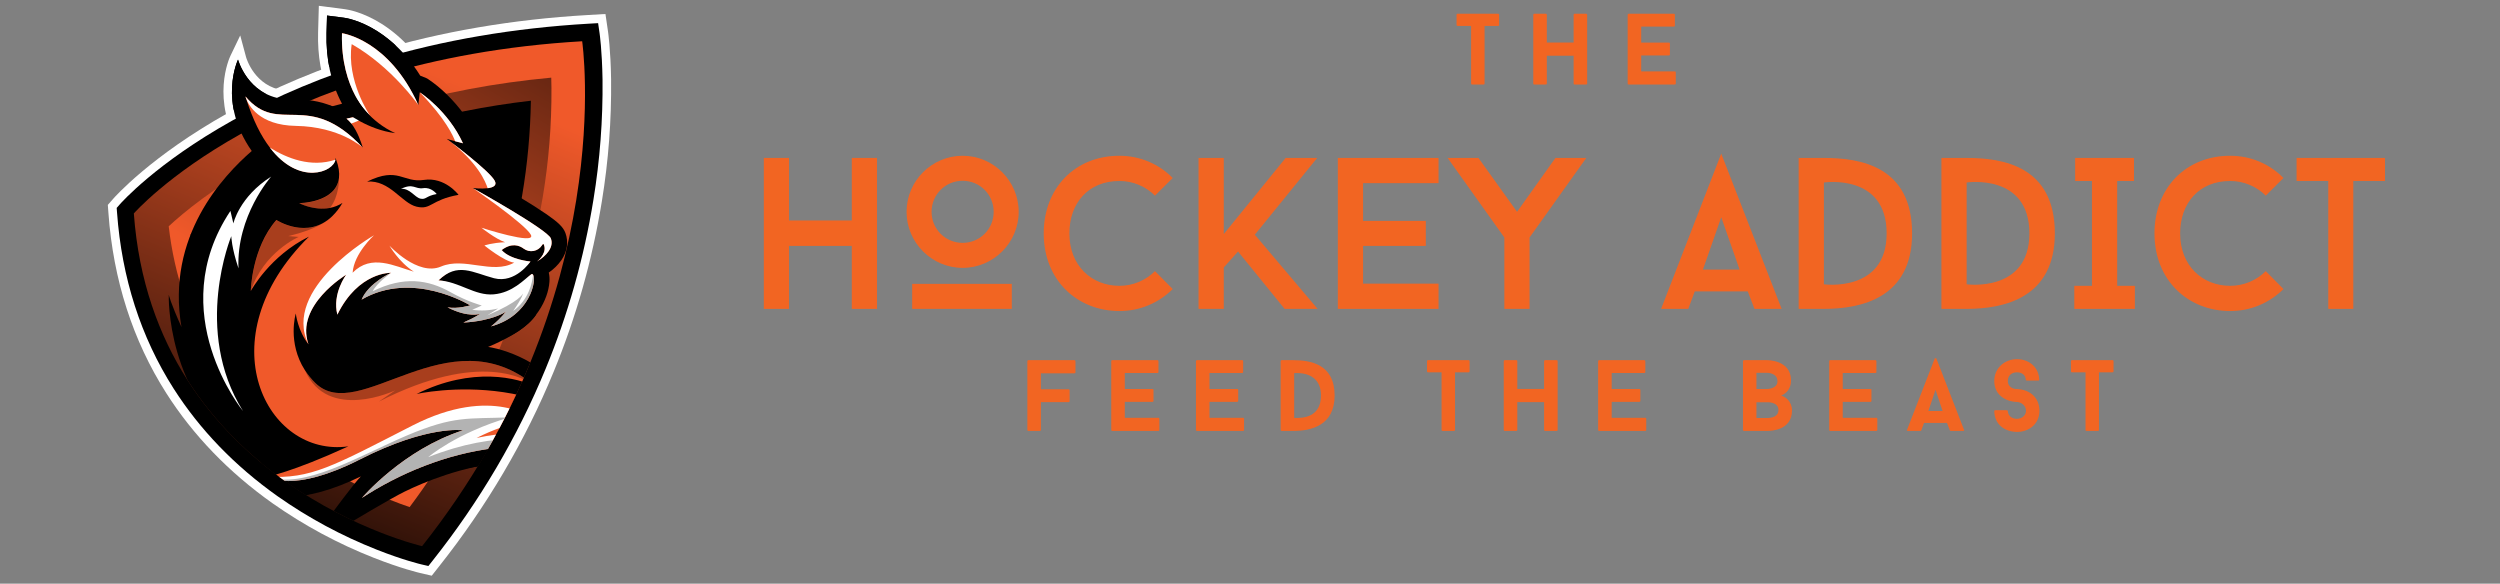
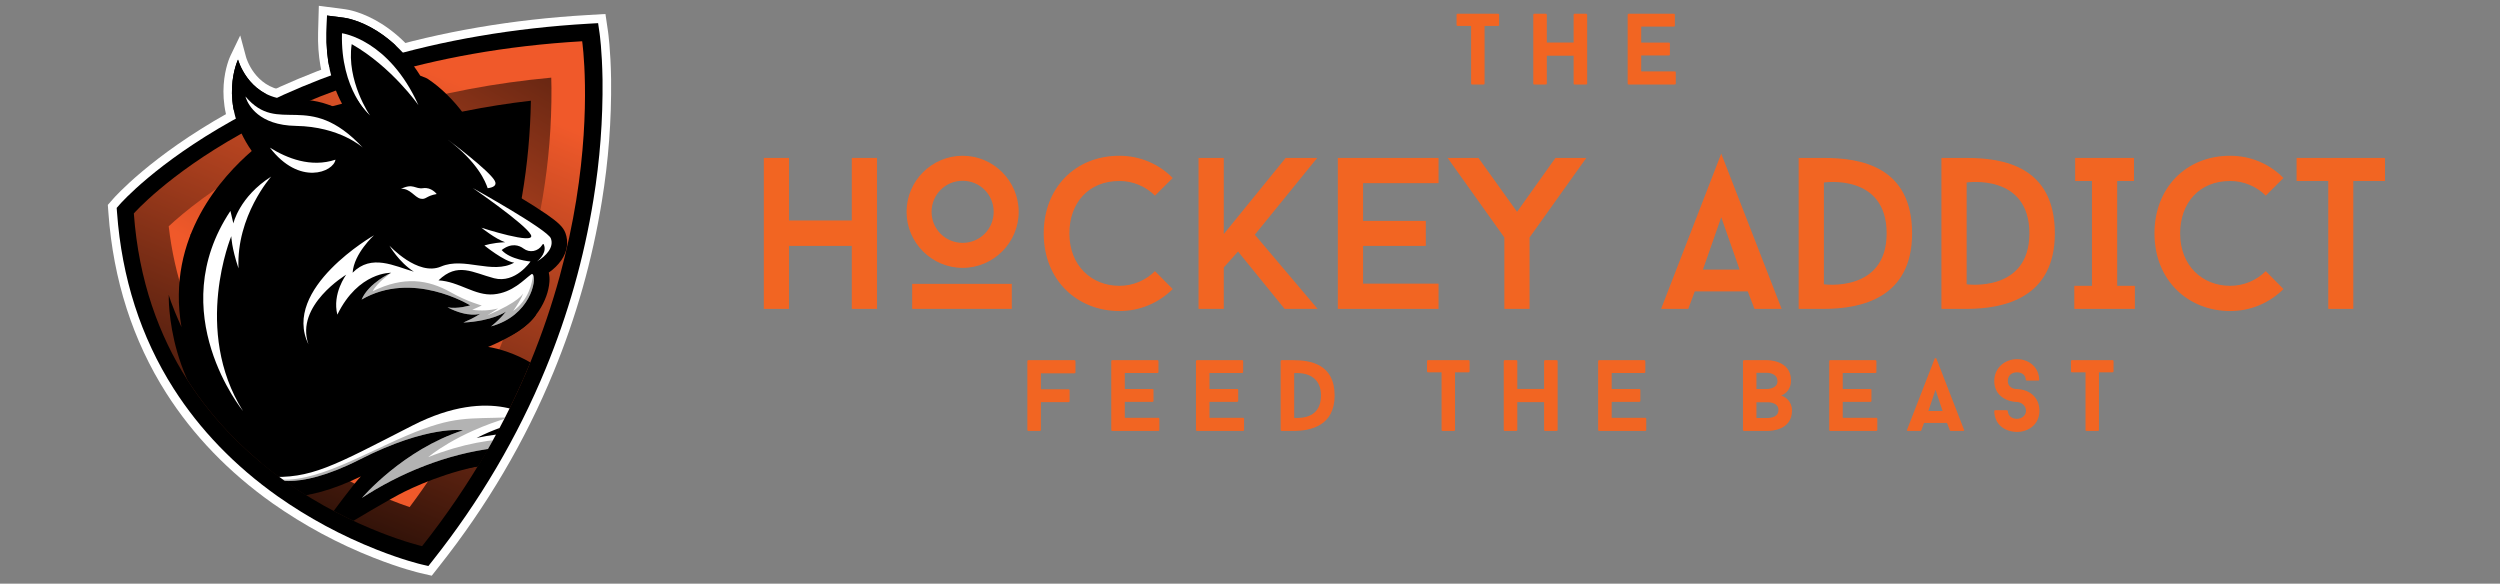
<svg xmlns="http://www.w3.org/2000/svg" zoomAndPan="magnify" viewBox="0 0 224.88 52.5" preserveAspectRatio="xMidYMid meet" version="1.0" viewport="0 0 5120px 1194px">
  <rect x="0" y="0" width="224.88" height="52.5" fill="#808080" stroke="none" />
  <defs>
    <g />
    <clipPath id="69c4c73a19">
      <path d="M 14 0.523 L 52 0.523 L 52 49 L 14 49 Z M 14 0.523 " clip-rule="nonzero" />
    </clipPath>
    <clipPath id="816685b8d0">
      <path d="M 9.672 1 L 55 1 L 55 51.785 L 9.672 51.785 Z M 9.672 1 " clip-rule="nonzero" />
    </clipPath>
    <clipPath id="da8ab6ad51">
      <path d="M 12 3 L 53 3 L 53 50 L 12 50 Z M 12 3 " clip-rule="nonzero" />
    </clipPath>
    <clipPath id="1fcbc0d759">
      <path d="M 12.039 19.199 C 12.039 19.199 24.148 5.355 52.367 3.711 C 52.367 3.711 55.742 26.695 37.969 49.129 C 37.969 49.129 13.805 43.547 12.039 19.199 Z M 12.039 19.199 " clip-rule="nonzero" />
    </clipPath>
    <linearGradient x1="120.794" gradientTransform="matrix(0.075, 0.009, -0.009, 0.076, 22.502, -59.602)" y1="1468.993" x2="329.819" gradientUnits="userSpaceOnUse" y2="698.953" id="c27b867541">
      <stop stop-opacity="1" stop-color="rgb(0.082%, 0.031%, 0.014%)" offset="0" />
      <stop stop-opacity="1" stop-color="rgb(0.522%, 0.192%, 0.09%)" offset="0.004" />
      <stop stop-opacity="1" stop-color="rgb(0.961%, 0.356%, 0.168%)" offset="0.008" />
      <stop stop-opacity="1" stop-color="rgb(1.401%, 0.519%, 0.244%)" offset="0.012" />
      <stop stop-opacity="1" stop-color="rgb(1.842%, 0.682%, 0.322%)" offset="0.016" />
      <stop stop-opacity="1" stop-color="rgb(2.281%, 0.845%, 0.398%)" offset="0.02" />
      <stop stop-opacity="1" stop-color="rgb(2.721%, 1.009%, 0.476%)" offset="0.023" />
      <stop stop-opacity="1" stop-color="rgb(3.16%, 1.172%, 0.552%)" offset="0.027" />
      <stop stop-opacity="1" stop-color="rgb(3.6%, 1.335%, 0.63%)" offset="0.031" />
      <stop stop-opacity="1" stop-color="rgb(4.039%, 1.497%, 0.706%)" offset="0.035" />
      <stop stop-opacity="1" stop-color="rgb(4.48%, 1.66%, 0.784%)" offset="0.039" />
      <stop stop-opacity="1" stop-color="rgb(4.919%, 1.823%, 0.861%)" offset="0.043" />
      <stop stop-opacity="1" stop-color="rgb(5.359%, 1.987%, 0.938%)" offset="0.047" />
      <stop stop-opacity="1" stop-color="rgb(5.798%, 2.15%, 1.015%)" offset="0.051" />
      <stop stop-opacity="1" stop-color="rgb(6.238%, 2.313%, 1.093%)" offset="0.055" />
      <stop stop-opacity="1" stop-color="rgb(6.677%, 2.477%, 1.17%)" offset="0.059" />
      <stop stop-opacity="1" stop-color="rgb(7.118%, 2.64%, 1.248%)" offset="0.062" />
      <stop stop-opacity="1" stop-color="rgb(7.558%, 2.802%, 1.324%)" offset="0.066" />
      <stop stop-opacity="1" stop-color="rgb(7.997%, 2.965%, 1.402%)" offset="0.07" />
      <stop stop-opacity="1" stop-color="rgb(8.437%, 3.128%, 1.479%)" offset="0.074" />
      <stop stop-opacity="1" stop-color="rgb(8.876%, 3.291%, 1.556%)" offset="0.078" />
      <stop stop-opacity="1" stop-color="rgb(9.315%, 3.455%, 1.633%)" offset="0.082" />
      <stop stop-opacity="1" stop-color="rgb(9.756%, 3.618%, 1.711%)" offset="0.086" />
      <stop stop-opacity="1" stop-color="rgb(10.196%, 3.781%, 1.787%)" offset="0.09" />
      <stop stop-opacity="1" stop-color="rgb(10.635%, 3.944%, 1.865%)" offset="0.094" />
      <stop stop-opacity="1" stop-color="rgb(11.075%, 4.108%, 1.941%)" offset="0.098" />
      <stop stop-opacity="1" stop-color="rgb(11.514%, 4.271%, 2.019%)" offset="0.102" />
      <stop stop-opacity="1" stop-color="rgb(11.954%, 4.433%, 2.095%)" offset="0.105" />
      <stop stop-opacity="1" stop-color="rgb(12.395%, 4.596%, 2.173%)" offset="0.109" />
      <stop stop-opacity="1" stop-color="rgb(12.834%, 4.759%, 2.249%)" offset="0.113" />
      <stop stop-opacity="1" stop-color="rgb(13.274%, 4.922%, 2.327%)" offset="0.117" />
      <stop stop-opacity="1" stop-color="rgb(13.713%, 5.086%, 2.403%)" offset="0.121" />
      <stop stop-opacity="1" stop-color="rgb(14.153%, 5.249%, 2.481%)" offset="0.125" />
      <stop stop-opacity="1" stop-color="rgb(14.592%, 5.412%, 2.557%)" offset="0.129" />
      <stop stop-opacity="1" stop-color="rgb(15.033%, 5.576%, 2.635%)" offset="0.133" />
      <stop stop-opacity="1" stop-color="rgb(15.472%, 5.737%, 2.711%)" offset="0.137" />
      <stop stop-opacity="1" stop-color="rgb(15.912%, 5.901%, 2.789%)" offset="0.141" />
      <stop stop-opacity="1" stop-color="rgb(16.351%, 6.064%, 2.866%)" offset="0.145" />
      <stop stop-opacity="1" stop-color="rgb(16.792%, 6.227%, 2.943%)" offset="0.148" />
      <stop stop-opacity="1" stop-color="rgb(17.232%, 6.39%, 3.02%)" offset="0.152" />
      <stop stop-opacity="1" stop-color="rgb(17.671%, 6.554%, 3.098%)" offset="0.156" />
      <stop stop-opacity="1" stop-color="rgb(18.111%, 6.717%, 3.174%)" offset="0.16" />
      <stop stop-opacity="1" stop-color="rgb(18.55%, 6.88%, 3.252%)" offset="0.164" />
      <stop stop-opacity="1" stop-color="rgb(18.99%, 7.042%, 3.328%)" offset="0.168" />
      <stop stop-opacity="1" stop-color="rgb(19.431%, 7.205%, 3.406%)" offset="0.172" />
      <stop stop-opacity="1" stop-color="rgb(19.87%, 7.368%, 3.482%)" offset="0.176" />
      <stop stop-opacity="1" stop-color="rgb(20.309%, 7.532%, 3.56%)" offset="0.18" />
      <stop stop-opacity="1" stop-color="rgb(20.749%, 7.695%, 3.636%)" offset="0.184" />
      <stop stop-opacity="1" stop-color="rgb(21.188%, 7.858%, 3.714%)" offset="0.188" />
      <stop stop-opacity="1" stop-color="rgb(21.628%, 8.022%, 3.792%)" offset="0.191" />
      <stop stop-opacity="1" stop-color="rgb(22.069%, 8.185%, 3.87%)" offset="0.195" />
      <stop stop-opacity="1" stop-color="rgb(22.508%, 8.347%, 3.946%)" offset="0.199" />
      <stop stop-opacity="1" stop-color="rgb(22.948%, 8.51%, 4.024%)" offset="0.203" />
      <stop stop-opacity="1" stop-color="rgb(23.387%, 8.673%, 4.1%)" offset="0.207" />
      <stop stop-opacity="1" stop-color="rgb(23.827%, 8.836%, 4.178%)" offset="0.211" />
      <stop stop-opacity="1" stop-color="rgb(24.266%, 9%, 4.254%)" offset="0.215" />
      <stop stop-opacity="1" stop-color="rgb(24.707%, 9.163%, 4.332%)" offset="0.219" />
      <stop stop-opacity="1" stop-color="rgb(25.146%, 9.326%, 4.408%)" offset="0.223" />
      <stop stop-opacity="1" stop-color="rgb(25.586%, 9.489%, 4.486%)" offset="0.227" />
      <stop stop-opacity="1" stop-color="rgb(26.025%, 9.651%, 4.562%)" offset="0.23" />
      <stop stop-opacity="1" stop-color="rgb(26.465%, 9.814%, 4.64%)" offset="0.234" />
      <stop stop-opacity="1" stop-color="rgb(26.904%, 9.978%, 4.716%)" offset="0.238" />
      <stop stop-opacity="1" stop-color="rgb(27.345%, 10.141%, 4.794%)" offset="0.242" />
      <stop stop-opacity="1" stop-color="rgb(27.785%, 10.304%, 4.871%)" offset="0.246" />
      <stop stop-opacity="1" stop-color="rgb(28.224%, 10.468%, 4.948%)" offset="0.25" />
      <stop stop-opacity="1" stop-color="rgb(28.664%, 10.631%, 5.025%)" offset="0.254" />
      <stop stop-opacity="1" stop-color="rgb(29.105%, 10.794%, 5.103%)" offset="0.258" />
      <stop stop-opacity="1" stop-color="rgb(29.544%, 10.956%, 5.179%)" offset="0.262" />
      <stop stop-opacity="1" stop-color="rgb(29.984%, 11.119%, 5.257%)" offset="0.266" />
      <stop stop-opacity="1" stop-color="rgb(30.423%, 11.282%, 5.333%)" offset="0.27" />
      <stop stop-opacity="1" stop-color="rgb(30.862%, 11.446%, 5.411%)" offset="0.273" />
      <stop stop-opacity="1" stop-color="rgb(31.302%, 11.609%, 5.487%)" offset="0.277" />
      <stop stop-opacity="1" stop-color="rgb(31.743%, 11.772%, 5.565%)" offset="0.281" />
      <stop stop-opacity="1" stop-color="rgb(32.182%, 11.935%, 5.641%)" offset="0.285" />
      <stop stop-opacity="1" stop-color="rgb(32.622%, 12.099%, 5.719%)" offset="0.289" />
      <stop stop-opacity="1" stop-color="rgb(33.061%, 12.262%, 5.795%)" offset="0.293" />
      <stop stop-opacity="1" stop-color="rgb(33.501%, 12.425%, 5.873%)" offset="0.297" />
      <stop stop-opacity="1" stop-color="rgb(33.94%, 12.587%, 5.949%)" offset="0.301" />
      <stop stop-opacity="1" stop-color="rgb(34.381%, 12.75%, 6.027%)" offset="0.305" />
      <stop stop-opacity="1" stop-color="rgb(34.821%, 12.914%, 6.104%)" offset="0.309" />
      <stop stop-opacity="1" stop-color="rgb(35.26%, 13.077%, 6.181%)" offset="0.312" />
      <stop stop-opacity="1" stop-color="rgb(35.699%, 13.24%, 6.259%)" offset="0.316" />
      <stop stop-opacity="1" stop-color="rgb(36.139%, 13.403%, 6.337%)" offset="0.32" />
      <stop stop-opacity="1" stop-color="rgb(36.578%, 13.567%, 6.413%)" offset="0.324" />
      <stop stop-opacity="1" stop-color="rgb(37.019%, 13.73%, 6.491%)" offset="0.328" />
      <stop stop-opacity="1" stop-color="rgb(37.459%, 13.892%, 6.567%)" offset="0.332" />
      <stop stop-opacity="1" stop-color="rgb(37.898%, 14.055%, 6.645%)" offset="0.336" />
      <stop stop-opacity="1" stop-color="rgb(38.338%, 14.218%, 6.721%)" offset="0.34" />
      <stop stop-opacity="1" stop-color="rgb(38.777%, 14.381%, 6.799%)" offset="0.344" />
      <stop stop-opacity="1" stop-color="rgb(39.217%, 14.545%, 6.876%)" offset="0.348" />
      <stop stop-opacity="1" stop-color="rgb(39.658%, 14.708%, 6.953%)" offset="0.352" />
      <stop stop-opacity="1" stop-color="rgb(40.097%, 14.871%, 7.03%)" offset="0.355" />
      <stop stop-opacity="1" stop-color="rgb(40.536%, 15.034%, 7.108%)" offset="0.359" />
      <stop stop-opacity="1" stop-color="rgb(40.976%, 15.196%, 7.184%)" offset="0.363" />
      <stop stop-opacity="1" stop-color="rgb(41.415%, 15.359%, 7.262%)" offset="0.367" />
      <stop stop-opacity="1" stop-color="rgb(41.855%, 15.523%, 7.338%)" offset="0.371" />
      <stop stop-opacity="1" stop-color="rgb(42.296%, 15.686%, 7.416%)" offset="0.375" />
      <stop stop-opacity="1" stop-color="rgb(42.735%, 15.849%, 7.492%)" offset="0.379" />
      <stop stop-opacity="1" stop-color="rgb(43.175%, 16.013%, 7.57%)" offset="0.383" />
      <stop stop-opacity="1" stop-color="rgb(43.614%, 16.176%, 7.646%)" offset="0.387" />
      <stop stop-opacity="1" stop-color="rgb(44.055%, 16.339%, 7.724%)" offset="0.391" />
      <stop stop-opacity="1" stop-color="rgb(44.495%, 16.501%, 7.8%)" offset="0.395" />
      <stop stop-opacity="1" stop-color="rgb(44.934%, 16.664%, 7.878%)" offset="0.398" />
      <stop stop-opacity="1" stop-color="rgb(45.374%, 16.827%, 7.954%)" offset="0.402" />
      <stop stop-opacity="1" stop-color="rgb(45.813%, 16.991%, 8.032%)" offset="0.406" />
      <stop stop-opacity="1" stop-color="rgb(46.252%, 17.154%, 8.109%)" offset="0.41" />
      <stop stop-opacity="1" stop-color="rgb(46.693%, 17.317%, 8.186%)" offset="0.414" />
      <stop stop-opacity="1" stop-color="rgb(47.133%, 17.48%, 8.263%)" offset="0.418" />
      <stop stop-opacity="1" stop-color="rgb(47.572%, 17.644%, 8.34%)" offset="0.422" />
      <stop stop-opacity="1" stop-color="rgb(48.012%, 17.805%, 8.417%)" offset="0.426" />
      <stop stop-opacity="1" stop-color="rgb(48.451%, 17.969%, 8.495%)" offset="0.43" />
      <stop stop-opacity="1" stop-color="rgb(48.891%, 18.132%, 8.571%)" offset="0.434" />
      <stop stop-opacity="1" stop-color="rgb(49.332%, 18.295%, 8.649%)" offset="0.438" />
      <stop stop-opacity="1" stop-color="rgb(49.771%, 18.459%, 8.727%)" offset="0.441" />
      <stop stop-opacity="1" stop-color="rgb(50.211%, 18.622%, 8.804%)" offset="0.445" />
      <stop stop-opacity="1" stop-color="rgb(50.65%, 18.785%, 8.881%)" offset="0.449" />
      <stop stop-opacity="1" stop-color="rgb(51.089%, 18.948%, 8.958%)" offset="0.453" />
      <stop stop-opacity="1" stop-color="rgb(51.529%, 19.11%, 9.035%)" offset="0.457" />
      <stop stop-opacity="1" stop-color="rgb(51.97%, 19.273%, 9.113%)" offset="0.461" />
      <stop stop-opacity="1" stop-color="rgb(52.409%, 19.437%, 9.189%)" offset="0.465" />
      <stop stop-opacity="1" stop-color="rgb(52.849%, 19.6%, 9.267%)" offset="0.469" />
      <stop stop-opacity="1" stop-color="rgb(53.288%, 19.763%, 9.343%)" offset="0.473" />
      <stop stop-opacity="1" stop-color="rgb(53.728%, 19.926%, 9.421%)" offset="0.477" />
      <stop stop-opacity="1" stop-color="rgb(54.167%, 20.09%, 9.497%)" offset="0.48" />
      <stop stop-opacity="1" stop-color="rgb(54.608%, 20.253%, 9.575%)" offset="0.484" />
      <stop stop-opacity="1" stop-color="rgb(55.048%, 20.415%, 9.651%)" offset="0.488" />
      <stop stop-opacity="1" stop-color="rgb(55.487%, 20.578%, 9.729%)" offset="0.492" />
      <stop stop-opacity="1" stop-color="rgb(55.927%, 20.741%, 9.805%)" offset="0.496" />
      <stop stop-opacity="1" stop-color="rgb(56.366%, 20.905%, 9.883%)" offset="0.5" />
      <stop stop-opacity="1" stop-color="rgb(56.805%, 21.068%, 9.959%)" offset="0.504" />
      <stop stop-opacity="1" stop-color="rgb(57.246%, 21.231%, 10.037%)" offset="0.508" />
      <stop stop-opacity="1" stop-color="rgb(57.686%, 21.394%, 10.114%)" offset="0.512" />
      <stop stop-opacity="1" stop-color="rgb(58.125%, 21.558%, 10.191%)" offset="0.516" />
      <stop stop-opacity="1" stop-color="rgb(58.565%, 21.721%, 10.268%)" offset="0.52" />
      <stop stop-opacity="1" stop-color="rgb(59.006%, 21.884%, 10.345%)" offset="0.523" />
      <stop stop-opacity="1" stop-color="rgb(59.445%, 22.046%, 10.422%)" offset="0.527" />
      <stop stop-opacity="1" stop-color="rgb(59.885%, 22.209%, 10.5%)" offset="0.531" />
      <stop stop-opacity="1" stop-color="rgb(60.324%, 22.372%, 10.576%)" offset="0.535" />
      <stop stop-opacity="1" stop-color="rgb(60.764%, 22.536%, 10.654%)" offset="0.539" />
      <stop stop-opacity="1" stop-color="rgb(61.203%, 22.699%, 10.73%)" offset="0.543" />
      <stop stop-opacity="1" stop-color="rgb(61.644%, 22.862%, 10.808%)" offset="0.547" />
      <stop stop-opacity="1" stop-color="rgb(62.083%, 23.026%, 10.884%)" offset="0.551" />
      <stop stop-opacity="1" stop-color="rgb(62.523%, 23.189%, 10.962%)" offset="0.555" />
      <stop stop-opacity="1" stop-color="rgb(62.962%, 23.351%, 11.038%)" offset="0.559" />
      <stop stop-opacity="1" stop-color="rgb(63.402%, 23.514%, 11.116%)" offset="0.562" />
      <stop stop-opacity="1" stop-color="rgb(63.841%, 23.677%, 11.192%)" offset="0.566" />
      <stop stop-opacity="1" stop-color="rgb(64.282%, 23.84%, 11.27%)" offset="0.57" />
      <stop stop-opacity="1" stop-color="rgb(64.722%, 24.004%, 11.348%)" offset="0.574" />
      <stop stop-opacity="1" stop-color="rgb(65.161%, 24.167%, 11.426%)" offset="0.578" />
      <stop stop-opacity="1" stop-color="rgb(65.601%, 24.33%, 11.502%)" offset="0.582" />
      <stop stop-opacity="1" stop-color="rgb(66.04%, 24.493%, 11.58%)" offset="0.586" />
      <stop stop-opacity="1" stop-color="rgb(66.479%, 24.655%, 11.656%)" offset="0.59" />
      <stop stop-opacity="1" stop-color="rgb(66.92%, 24.818%, 11.734%)" offset="0.594" />
      <stop stop-opacity="1" stop-color="rgb(67.36%, 24.982%, 11.81%)" offset="0.598" />
      <stop stop-opacity="1" stop-color="rgb(67.799%, 25.145%, 11.888%)" offset="0.602" />
      <stop stop-opacity="1" stop-color="rgb(68.239%, 25.308%, 11.964%)" offset="0.605" />
      <stop stop-opacity="1" stop-color="rgb(68.678%, 25.471%, 12.042%)" offset="0.609" />
      <stop stop-opacity="1" stop-color="rgb(69.118%, 25.635%, 12.119%)" offset="0.613" />
      <stop stop-opacity="1" stop-color="rgb(69.559%, 25.798%, 12.196%)" offset="0.617" />
      <stop stop-opacity="1" stop-color="rgb(69.998%, 25.96%, 12.273%)" offset="0.621" />
      <stop stop-opacity="1" stop-color="rgb(70.438%, 26.123%, 12.35%)" offset="0.625" />
      <stop stop-opacity="1" stop-color="rgb(70.877%, 26.286%, 12.427%)" offset="0.629" />
      <stop stop-opacity="1" stop-color="rgb(71.318%, 26.45%, 12.505%)" offset="0.633" />
      <stop stop-opacity="1" stop-color="rgb(71.758%, 26.613%, 12.581%)" offset="0.637" />
      <stop stop-opacity="1" stop-color="rgb(72.197%, 26.776%, 12.659%)" offset="0.641" />
      <stop stop-opacity="1" stop-color="rgb(72.636%, 26.939%, 12.735%)" offset="0.645" />
      <stop stop-opacity="1" stop-color="rgb(73.076%, 27.103%, 12.813%)" offset="0.648" />
      <stop stop-opacity="1" stop-color="rgb(73.515%, 27.264%, 12.889%)" offset="0.652" />
      <stop stop-opacity="1" stop-color="rgb(73.956%, 27.428%, 12.967%)" offset="0.656" />
      <stop stop-opacity="1" stop-color="rgb(74.396%, 27.591%, 13.043%)" offset="0.66" />
      <stop stop-opacity="1" stop-color="rgb(74.835%, 27.754%, 13.121%)" offset="0.664" />
      <stop stop-opacity="1" stop-color="rgb(75.275%, 27.917%, 13.197%)" offset="0.668" />
      <stop stop-opacity="1" stop-color="rgb(75.714%, 28.081%, 13.275%)" offset="0.672" />
      <stop stop-opacity="1" stop-color="rgb(76.154%, 28.244%, 13.351%)" offset="0.676" />
      <stop stop-opacity="1" stop-color="rgb(76.595%, 28.407%, 13.429%)" offset="0.68" />
      <stop stop-opacity="1" stop-color="rgb(77.034%, 28.569%, 13.506%)" offset="0.684" />
      <stop stop-opacity="1" stop-color="rgb(77.473%, 28.732%, 13.583%)" offset="0.688" />
      <stop stop-opacity="1" stop-color="rgb(77.913%, 28.896%, 13.66%)" offset="0.691" />
      <stop stop-opacity="1" stop-color="rgb(78.352%, 29.059%, 13.737%)" offset="0.695" />
      <stop stop-opacity="1" stop-color="rgb(78.792%, 29.222%, 13.815%)" offset="0.699" />
      <stop stop-opacity="1" stop-color="rgb(79.233%, 29.385%, 13.893%)" offset="0.703" />
      <stop stop-opacity="1" stop-color="rgb(79.672%, 29.549%, 13.969%)" offset="0.707" />
      <stop stop-opacity="1" stop-color="rgb(80.112%, 29.712%, 14.047%)" offset="0.711" />
      <stop stop-opacity="1" stop-color="rgb(80.551%, 29.875%, 14.124%)" offset="0.715" />
      <stop stop-opacity="1" stop-color="rgb(80.991%, 30.038%, 14.201%)" offset="0.719" />
      <stop stop-opacity="1" stop-color="rgb(81.43%, 30.2%, 14.278%)" offset="0.723" />
      <stop stop-opacity="1" stop-color="rgb(81.871%, 30.363%, 14.355%)" offset="0.727" />
      <stop stop-opacity="1" stop-color="rgb(82.31%, 30.527%, 14.432%)" offset="0.73" />
      <stop stop-opacity="1" stop-color="rgb(82.75%, 30.69%, 14.51%)" offset="0.734" />
      <stop stop-opacity="1" stop-color="rgb(83.189%, 30.853%, 14.586%)" offset="0.738" />
      <stop stop-opacity="1" stop-color="rgb(83.629%, 31.017%, 14.664%)" offset="0.742" />
      <stop stop-opacity="1" stop-color="rgb(84.068%, 31.18%, 14.74%)" offset="0.746" />
      <stop stop-opacity="1" stop-color="rgb(84.509%, 31.343%, 14.818%)" offset="0.75" />
      <stop stop-opacity="1" stop-color="rgb(84.949%, 31.505%, 14.894%)" offset="0.754" />
      <stop stop-opacity="1" stop-color="rgb(85.388%, 31.668%, 14.972%)" offset="0.758" />
      <stop stop-opacity="1" stop-color="rgb(85.828%, 31.831%, 15.048%)" offset="0.762" />
      <stop stop-opacity="1" stop-color="rgb(86.269%, 31.995%, 15.126%)" offset="0.766" />
      <stop stop-opacity="1" stop-color="rgb(86.708%, 32.158%, 15.202%)" offset="0.77" />
      <stop stop-opacity="1" stop-color="rgb(87.148%, 32.321%, 15.28%)" offset="0.773" />
      <stop stop-opacity="1" stop-color="rgb(87.587%, 32.484%, 15.356%)" offset="0.777" />
      <stop stop-opacity="1" stop-color="rgb(88.026%, 32.648%, 15.434%)" offset="0.781" />
      <stop stop-opacity="1" stop-color="rgb(88.466%, 32.809%, 15.511%)" offset="0.785" />
      <stop stop-opacity="1" stop-color="rgb(88.907%, 32.973%, 15.588%)" offset="0.789" />
      <stop stop-opacity="1" stop-color="rgb(89.346%, 33.136%, 15.665%)" offset="0.793" />
      <stop stop-opacity="1" stop-color="rgb(89.786%, 33.299%, 15.742%)" offset="0.797" />
      <stop stop-opacity="1" stop-color="rgb(90.225%, 33.463%, 15.819%)" offset="0.801" />
      <stop stop-opacity="1" stop-color="rgb(90.665%, 33.626%, 15.897%)" offset="0.805" />
      <stop stop-opacity="1" stop-color="rgb(91.104%, 33.789%, 15.973%)" offset="0.809" />
      <stop stop-opacity="1" stop-color="rgb(91.545%, 33.952%, 16.051%)" offset="0.812" />
      <stop stop-opacity="1" stop-color="rgb(91.985%, 34.114%, 16.127%)" offset="0.816" />
      <stop stop-opacity="1" stop-color="rgb(92.424%, 34.277%, 16.205%)" offset="0.82" />
      <stop stop-opacity="1" stop-color="rgb(92.863%, 34.441%, 16.281%)" offset="0.824" />
      <stop stop-opacity="1" stop-color="rgb(93.303%, 34.604%, 16.359%)" offset="0.828" />
      <stop stop-opacity="1" stop-color="rgb(93.701%, 34.752%, 16.429%)" offset="0.832" />
      <stop stop-opacity="1" stop-color="rgb(94.099%, 34.9%, 16.499%)" offset="0.836" />
      <stop stop-opacity="1" stop-color="rgb(94.099%, 34.9%, 16.499%)" offset="0.844" />
      <stop stop-opacity="1" stop-color="rgb(94.099%, 34.9%, 16.499%)" offset="0.875" />
      <stop stop-opacity="1" stop-color="rgb(94.099%, 34.9%, 16.499%)" offset="1" />
    </linearGradient>
    <clipPath id="1656b7f730">
      <path d="M 15 6 L 50 6 L 50 46 L 15 46 Z M 15 6 " clip-rule="nonzero" />
    </clipPath>
    <clipPath id="0361246f7b">
      <path d="M 36.848 45.613 C 36.34 45.441 35.738 45.223 35.074 44.957 C 32.293 43.84 29.676 42.414 27.23 40.672 C 23.957 38.324 21.293 35.535 19.309 32.391 C 17.074 28.848 15.688 24.805 15.176 20.355 C 16.465 19.16 19.156 16.906 23.371 14.586 C 26.977 12.598 30.969 10.953 35.246 9.688 C 39.734 8.359 44.547 7.453 49.586 6.984 C 49.594 7.273 49.602 7.586 49.605 7.918 C 49.625 11.223 49.363 14.504 48.816 17.762 C 48.027 22.512 46.707 27.109 44.863 31.547 C 42.773 36.574 40.102 41.262 36.848 45.613 Z M 36.848 45.613 " clip-rule="nonzero" />
    </clipPath>
    <linearGradient x1="89.337" gradientTransform="matrix(0.075, 0.009, -0.009, 0.076, 22.502, -59.602)" y1="1412.43" x2="374.136" gradientUnits="userSpaceOnUse" y2="762.968" id="58d6c9e86f">
      <stop stop-opacity="1" stop-color="rgb(94.099%, 34.9%, 16.499%)" offset="0" />
      <stop stop-opacity="1" stop-color="rgb(94.099%, 34.9%, 16.499%)" offset="0.25" />
      <stop stop-opacity="1" stop-color="rgb(94.099%, 34.9%, 16.499%)" offset="0.288" />
      <stop stop-opacity="1" stop-color="rgb(94.099%, 34.9%, 16.499%)" offset="0.375" />
      <stop stop-opacity="1" stop-color="rgb(94.099%, 34.9%, 16.499%)" offset="0.406" />
      <stop stop-opacity="1" stop-color="rgb(94.099%, 34.9%, 16.499%)" offset="0.422" />
      <stop stop-opacity="1" stop-color="rgb(94.099%, 34.9%, 16.499%)" offset="0.43" />
      <stop stop-opacity="1" stop-color="rgb(93.747%, 34.769%, 16.437%)" offset="0.434" />
      <stop stop-opacity="1" stop-color="rgb(93.396%, 34.637%, 16.376%)" offset="0.438" />
      <stop stop-opacity="1" stop-color="rgb(93.015%, 34.496%, 16.309%)" offset="0.441" />
      <stop stop-opacity="1" stop-color="rgb(92.635%, 34.355%, 16.243%)" offset="0.445" />
      <stop stop-opacity="1" stop-color="rgb(92.253%, 34.213%, 16.176%)" offset="0.449" />
      <stop stop-opacity="1" stop-color="rgb(91.873%, 34.073%, 16.109%)" offset="0.453" />
      <stop stop-opacity="1" stop-color="rgb(91.492%, 33.931%, 16.042%)" offset="0.457" />
      <stop stop-opacity="1" stop-color="rgb(91.11%, 33.791%, 15.976%)" offset="0.461" />
      <stop stop-opacity="1" stop-color="rgb(90.729%, 33.649%, 15.909%)" offset="0.465" />
      <stop stop-opacity="1" stop-color="rgb(90.349%, 33.508%, 15.842%)" offset="0.469" />
      <stop stop-opacity="1" stop-color="rgb(89.967%, 33.366%, 15.775%)" offset="0.473" />
      <stop stop-opacity="1" stop-color="rgb(89.587%, 33.226%, 15.709%)" offset="0.477" />
      <stop stop-opacity="1" stop-color="rgb(89.206%, 33.084%, 15.642%)" offset="0.48" />
      <stop stop-opacity="1" stop-color="rgb(88.826%, 32.944%, 15.575%)" offset="0.484" />
      <stop stop-opacity="1" stop-color="rgb(88.445%, 32.802%, 15.508%)" offset="0.488" />
      <stop stop-opacity="1" stop-color="rgb(88.065%, 32.661%, 15.442%)" offset="0.492" />
      <stop stop-opacity="1" stop-color="rgb(87.683%, 32.52%, 15.375%)" offset="0.496" />
      <stop stop-opacity="1" stop-color="rgb(87.303%, 32.379%, 15.308%)" offset="0.5" />
      <stop stop-opacity="1" stop-color="rgb(86.922%, 32.237%, 15.24%)" offset="0.504" />
      <stop stop-opacity="1" stop-color="rgb(86.542%, 32.097%, 15.175%)" offset="0.508" />
      <stop stop-opacity="1" stop-color="rgb(86.16%, 31.955%, 15.108%)" offset="0.512" />
      <stop stop-opacity="1" stop-color="rgb(85.78%, 31.815%, 15.041%)" offset="0.516" />
      <stop stop-opacity="1" stop-color="rgb(85.399%, 31.673%, 14.973%)" offset="0.52" />
      <stop stop-opacity="1" stop-color="rgb(85.019%, 31.532%, 14.906%)" offset="0.523" />
      <stop stop-opacity="1" stop-color="rgb(84.637%, 31.39%, 14.839%)" offset="0.527" />
      <stop stop-opacity="1" stop-color="rgb(84.258%, 31.248%, 14.774%)" offset="0.531" />
      <stop stop-opacity="1" stop-color="rgb(83.876%, 31.107%, 14.706%)" offset="0.535" />
      <stop stop-opacity="1" stop-color="rgb(83.496%, 30.966%, 14.639%)" offset="0.539" />
      <stop stop-opacity="1" stop-color="rgb(83.115%, 30.824%, 14.572%)" offset="0.543" />
      <stop stop-opacity="1" stop-color="rgb(82.735%, 30.684%, 14.507%)" offset="0.547" />
      <stop stop-opacity="1" stop-color="rgb(82.353%, 30.542%, 14.439%)" offset="0.551" />
      <stop stop-opacity="1" stop-color="rgb(81.973%, 30.402%, 14.372%)" offset="0.555" />
      <stop stop-opacity="1" stop-color="rgb(81.592%, 30.26%, 14.305%)" offset="0.559" />
      <stop stop-opacity="1" stop-color="rgb(81.212%, 30.119%, 14.24%)" offset="0.562" />
      <stop stop-opacity="1" stop-color="rgb(80.83%, 29.977%, 14.172%)" offset="0.566" />
      <stop stop-opacity="1" stop-color="rgb(80.45%, 29.837%, 14.105%)" offset="0.57" />
      <stop stop-opacity="1" stop-color="rgb(80.069%, 29.695%, 14.038%)" offset="0.574" />
      <stop stop-opacity="1" stop-color="rgb(79.689%, 29.555%, 13.972%)" offset="0.578" />
      <stop stop-opacity="1" stop-color="rgb(79.308%, 29.413%, 13.905%)" offset="0.582" />
      <stop stop-opacity="1" stop-color="rgb(78.928%, 29.272%, 13.838%)" offset="0.586" />
      <stop stop-opacity="1" stop-color="rgb(78.546%, 29.131%, 13.771%)" offset="0.59" />
      <stop stop-opacity="1" stop-color="rgb(78.166%, 28.99%, 13.705%)" offset="0.594" />
      <stop stop-opacity="1" stop-color="rgb(77.785%, 28.848%, 13.638%)" offset="0.598" />
      <stop stop-opacity="1" stop-color="rgb(77.405%, 28.708%, 13.571%)" offset="0.602" />
      <stop stop-opacity="1" stop-color="rgb(77.023%, 28.566%, 13.504%)" offset="0.605" />
      <stop stop-opacity="1" stop-color="rgb(76.642%, 28.426%, 13.438%)" offset="0.609" />
      <stop stop-opacity="1" stop-color="rgb(76.26%, 28.284%, 13.371%)" offset="0.613" />
      <stop stop-opacity="1" stop-color="rgb(75.88%, 28.142%, 13.304%)" offset="0.617" />
      <stop stop-opacity="1" stop-color="rgb(75.499%, 28%, 13.237%)" offset="0.621" />
      <stop stop-opacity="1" stop-color="rgb(75.119%, 27.859%, 13.171%)" offset="0.625" />
      <stop stop-opacity="1" stop-color="rgb(74.738%, 27.718%, 13.104%)" offset="0.629" />
      <stop stop-opacity="1" stop-color="rgb(74.358%, 27.577%, 13.037%)" offset="0.633" />
      <stop stop-opacity="1" stop-color="rgb(73.976%, 27.435%, 12.97%)" offset="0.637" />
      <stop stop-opacity="1" stop-color="rgb(73.596%, 27.295%, 12.904%)" offset="0.641" />
      <stop stop-opacity="1" stop-color="rgb(73.215%, 27.153%, 12.837%)" offset="0.645" />
      <stop stop-opacity="1" stop-color="rgb(72.835%, 27.013%, 12.77%)" offset="0.648" />
      <stop stop-opacity="1" stop-color="rgb(72.453%, 26.871%, 12.703%)" offset="0.652" />
      <stop stop-opacity="1" stop-color="rgb(72.073%, 26.73%, 12.637%)" offset="0.656" />
      <stop stop-opacity="1" stop-color="rgb(71.692%, 26.588%, 12.57%)" offset="0.66" />
      <stop stop-opacity="1" stop-color="rgb(71.312%, 26.448%, 12.503%)" offset="0.664" />
      <stop stop-opacity="1" stop-color="rgb(70.93%, 26.306%, 12.436%)" offset="0.668" />
      <stop stop-opacity="1" stop-color="rgb(70.551%, 26.166%, 12.37%)" offset="0.672" />
      <stop stop-opacity="1" stop-color="rgb(70.169%, 26.024%, 12.303%)" offset="0.676" />
      <stop stop-opacity="1" stop-color="rgb(69.789%, 25.883%, 12.236%)" offset="0.68" />
      <stop stop-opacity="1" stop-color="rgb(69.408%, 25.742%, 12.169%)" offset="0.684" />
      <stop stop-opacity="1" stop-color="rgb(69.028%, 25.601%, 12.103%)" offset="0.688" />
      <stop stop-opacity="1" stop-color="rgb(68.646%, 25.459%, 12.036%)" offset="0.691" />
      <stop stop-opacity="1" stop-color="rgb(68.266%, 25.319%, 11.969%)" offset="0.695" />
      <stop stop-opacity="1" stop-color="rgb(67.885%, 25.177%, 11.902%)" offset="0.699" />
      <stop stop-opacity="1" stop-color="rgb(67.505%, 25.035%, 11.836%)" offset="0.703" />
      <stop stop-opacity="1" stop-color="rgb(67.123%, 24.893%, 11.769%)" offset="0.707" />
      <stop stop-opacity="1" stop-color="rgb(66.743%, 24.753%, 11.702%)" offset="0.711" />
      <stop stop-opacity="1" stop-color="rgb(66.362%, 24.611%, 11.635%)" offset="0.715" />
      <stop stop-opacity="1" stop-color="rgb(65.982%, 24.471%, 11.569%)" offset="0.719" />
      <stop stop-opacity="1" stop-color="rgb(65.601%, 24.329%, 11.502%)" offset="0.723" />
      <stop stop-opacity="1" stop-color="rgb(65.221%, 24.188%, 11.435%)" offset="0.727" />
      <stop stop-opacity="1" stop-color="rgb(64.839%, 24.046%, 11.368%)" offset="0.73" />
      <stop stop-opacity="1" stop-color="rgb(64.459%, 23.906%, 11.302%)" offset="0.734" />
      <stop stop-opacity="1" stop-color="rgb(64.078%, 23.764%, 11.235%)" offset="0.738" />
      <stop stop-opacity="1" stop-color="rgb(63.698%, 23.624%, 11.168%)" offset="0.742" />
      <stop stop-opacity="1" stop-color="rgb(63.316%, 23.482%, 11.101%)" offset="0.746" />
      <stop stop-opacity="1" stop-color="rgb(62.936%, 23.341%, 11.035%)" offset="0.75" />
      <stop stop-opacity="1" stop-color="rgb(62.555%, 23.199%, 10.968%)" offset="0.754" />
      <stop stop-opacity="1" stop-color="rgb(62.173%, 23.059%, 10.901%)" offset="0.758" />
      <stop stop-opacity="1" stop-color="rgb(61.792%, 22.917%, 10.834%)" offset="0.762" />
      <stop stop-opacity="1" stop-color="rgb(61.412%, 22.777%, 10.768%)" offset="0.766" />
      <stop stop-opacity="1" stop-color="rgb(61.031%, 22.635%, 10.701%)" offset="0.77" />
      <stop stop-opacity="1" stop-color="rgb(60.651%, 22.495%, 10.634%)" offset="0.773" />
      <stop stop-opacity="1" stop-color="rgb(60.269%, 22.353%, 10.567%)" offset="0.777" />
      <stop stop-opacity="1" stop-color="rgb(59.889%, 22.212%, 10.501%)" offset="0.781" />
      <stop stop-opacity="1" stop-color="rgb(59.508%, 22.07%, 10.434%)" offset="0.785" />
      <stop stop-opacity="1" stop-color="rgb(59.128%, 21.928%, 10.367%)" offset="0.789" />
      <stop stop-opacity="1" stop-color="rgb(58.746%, 21.786%, 10.3%)" offset="0.793" />
      <stop stop-opacity="1" stop-color="rgb(58.366%, 21.646%, 10.234%)" offset="0.797" />
      <stop stop-opacity="1" stop-color="rgb(57.985%, 21.504%, 10.167%)" offset="0.801" />
      <stop stop-opacity="1" stop-color="rgb(57.605%, 21.364%, 10.1%)" offset="0.805" />
      <stop stop-opacity="1" stop-color="rgb(57.224%, 21.222%, 10.033%)" offset="0.809" />
      <stop stop-opacity="1" stop-color="rgb(56.844%, 21.082%, 9.967%)" offset="0.812" />
      <stop stop-opacity="1" stop-color="rgb(56.462%, 20.94%, 9.9%)" offset="0.816" />
      <stop stop-opacity="1" stop-color="rgb(56.082%, 20.799%, 9.833%)" offset="0.82" />
      <stop stop-opacity="1" stop-color="rgb(55.701%, 20.657%, 9.766%)" offset="0.824" />
      <stop stop-opacity="1" stop-color="rgb(55.321%, 20.517%, 9.7%)" offset="0.828" />
      <stop stop-opacity="1" stop-color="rgb(54.939%, 20.375%, 9.633%)" offset="0.832" />
      <stop stop-opacity="1" stop-color="rgb(54.559%, 20.235%, 9.566%)" offset="0.836" />
      <stop stop-opacity="1" stop-color="rgb(54.178%, 20.093%, 9.499%)" offset="0.84" />
      <stop stop-opacity="1" stop-color="rgb(53.798%, 19.952%, 9.433%)" offset="0.844" />
      <stop stop-opacity="1" stop-color="rgb(53.416%, 19.81%, 9.366%)" offset="0.848" />
      <stop stop-opacity="1" stop-color="rgb(53.036%, 19.67%, 9.299%)" offset="0.852" />
      <stop stop-opacity="1" stop-color="rgb(52.655%, 19.528%, 9.232%)" offset="0.855" />
      <stop stop-opacity="1" stop-color="rgb(52.275%, 19.388%, 9.166%)" offset="0.859" />
      <stop stop-opacity="1" stop-color="rgb(51.894%, 19.246%, 9.099%)" offset="0.863" />
      <stop stop-opacity="1" stop-color="rgb(51.514%, 19.106%, 9.032%)" offset="0.867" />
      <stop stop-opacity="1" stop-color="rgb(51.132%, 18.964%, 8.965%)" offset="0.871" />
      <stop stop-opacity="1" stop-color="rgb(50.752%, 18.822%, 8.899%)" offset="0.875" />
      <stop stop-opacity="1" stop-color="rgb(50.371%, 18.68%, 8.832%)" offset="0.879" />
      <stop stop-opacity="1" stop-color="rgb(49.991%, 18.539%, 8.765%)" offset="0.883" />
      <stop stop-opacity="1" stop-color="rgb(49.609%, 18.398%, 8.698%)" offset="0.887" />
      <stop stop-opacity="1" stop-color="rgb(49.229%, 18.257%, 8.632%)" offset="0.891" />
      <stop stop-opacity="1" stop-color="rgb(48.848%, 18.115%, 8.565%)" offset="0.895" />
      <stop stop-opacity="1" stop-color="rgb(48.468%, 17.975%, 8.498%)" offset="0.898" />
      <stop stop-opacity="1" stop-color="rgb(48.087%, 17.833%, 8.43%)" offset="0.902" />
      <stop stop-opacity="1" stop-color="rgb(47.707%, 17.693%, 8.365%)" offset="0.906" />
      <stop stop-opacity="1" stop-color="rgb(47.325%, 17.551%, 8.298%)" offset="0.91" />
      <stop stop-opacity="1" stop-color="rgb(46.944%, 17.41%, 8.231%)" offset="0.914" />
      <stop stop-opacity="1" stop-color="rgb(46.562%, 17.268%, 8.163%)" offset="0.918" />
      <stop stop-opacity="1" stop-color="rgb(46.182%, 17.128%, 8.098%)" offset="0.922" />
      <stop stop-opacity="1" stop-color="rgb(45.801%, 16.986%, 8.031%)" offset="0.926" />
      <stop stop-opacity="1" stop-color="rgb(45.421%, 16.846%, 7.964%)" offset="0.93" />
      <stop stop-opacity="1" stop-color="rgb(45.039%, 16.704%, 7.896%)" offset="0.934" />
      <stop stop-opacity="1" stop-color="rgb(44.659%, 16.563%, 7.831%)" offset="0.938" />
      <stop stop-opacity="1" stop-color="rgb(44.278%, 16.422%, 7.764%)" offset="0.941" />
      <stop stop-opacity="1" stop-color="rgb(43.898%, 16.281%, 7.697%)" offset="0.945" />
      <stop stop-opacity="1" stop-color="rgb(43.517%, 16.139%, 7.629%)" offset="0.949" />
      <stop stop-opacity="1" stop-color="rgb(43.137%, 15.999%, 7.564%)" offset="0.953" />
      <stop stop-opacity="1" stop-color="rgb(42.755%, 15.857%, 7.497%)" offset="0.957" />
      <stop stop-opacity="1" stop-color="rgb(42.375%, 15.717%, 7.43%)" offset="0.961" />
      <stop stop-opacity="1" stop-color="rgb(41.994%, 15.575%, 7.362%)" offset="0.965" />
      <stop stop-opacity="1" stop-color="rgb(41.614%, 15.433%, 7.297%)" offset="0.969" />
      <stop stop-opacity="1" stop-color="rgb(41.232%, 15.291%, 7.23%)" offset="0.973" />
      <stop stop-opacity="1" stop-color="rgb(40.852%, 15.15%, 7.162%)" offset="0.977" />
      <stop stop-opacity="1" stop-color="rgb(40.471%, 15.009%, 7.095%)" offset="0.98" />
      <stop stop-opacity="1" stop-color="rgb(40.091%, 14.868%, 7.03%)" offset="0.984" />
      <stop stop-opacity="1" stop-color="rgb(39.709%, 14.726%, 6.963%)" offset="0.988" />
      <stop stop-opacity="1" stop-color="rgb(39.33%, 14.586%, 6.895%)" offset="0.992" />
      <stop stop-opacity="1" stop-color="rgb(38.948%, 14.444%, 6.828%)" offset="0.996" />
      <stop stop-opacity="1" stop-color="rgb(38.568%, 14.304%, 6.763%)" offset="1" />
    </linearGradient>
    <clipPath id="9de8c22ad4">
      <path d="M 36 37 L 52.672 37 L 52.672 48 L 36 48 Z M 36 37 " clip-rule="nonzero" />
    </clipPath>
    <clipPath id="891c950f58">
      <path d="M 38.898 5.582 C 42.898 4.672 47.387 4 52.371 3.711 C 52.371 3.711 55.746 26.695 37.973 49.129 C 37.973 49.129 13.809 43.547 12.043 19.199 C 12.043 19.199 14.434 16.465 19.57 13.281 L 19.203 8.676 L 20.699 4.336 L 24.043 5.871 L 27.688 2.992 L 28.496 0.5 L 33.02 1.883 Z M 38.898 5.582 " clip-rule="nonzero" />
    </clipPath>
    <clipPath id="c5afabfa0a">
      <path d="M 15 5 L 49 5 L 49 46 L 15 46 Z M 15 5 " clip-rule="nonzero" />
    </clipPath>
    <clipPath id="9615bccd78">
      <path d="M 38.898 5.582 C 42.898 4.672 47.387 4 52.371 3.711 C 52.371 3.711 55.746 26.695 37.973 49.129 C 37.973 49.129 13.809 43.547 12.043 19.199 C 12.043 19.199 14.434 16.465 19.57 13.281 L 19.203 8.676 L 20.699 4.336 L 24.043 5.871 L 27.688 2.992 L 28.496 0.5 L 33.02 1.883 Z M 38.898 5.582 " clip-rule="nonzero" />
    </clipPath>
    <clipPath id="034d53054e">
      <path d="M 20 1 L 52.672 1 L 52.672 48 L 20 48 Z M 20 1 " clip-rule="nonzero" />
    </clipPath>
    <clipPath id="f36ebb9757">
      <path d="M 38.898 5.582 C 42.898 4.672 47.387 4 52.371 3.711 C 52.371 3.711 55.746 26.695 37.973 49.129 C 37.973 49.129 13.809 43.547 12.043 19.199 C 12.043 19.199 14.434 16.465 19.57 13.281 L 19.203 8.676 L 20.699 4.336 L 24.043 5.871 L 27.688 2.992 L 28.496 0.5 L 33.02 1.883 Z M 38.898 5.582 " clip-rule="nonzero" />
    </clipPath>
    <clipPath id="c95da9583c">
      <path d="M 22 2 L 52.672 2 L 52.672 45 L 22 45 Z M 22 2 " clip-rule="nonzero" />
    </clipPath>
    <clipPath id="2167ae014e">
-       <path d="M 38.898 5.582 C 42.898 4.672 47.387 4 52.371 3.711 C 52.371 3.711 55.746 26.695 37.973 49.129 C 37.973 49.129 13.809 43.547 12.043 19.199 C 12.043 19.199 14.434 16.465 19.57 13.281 L 19.203 8.676 L 20.699 4.336 L 24.043 5.871 L 27.688 2.992 L 28.496 0.5 L 33.02 1.883 Z M 38.898 5.582 " clip-rule="nonzero" />
-     </clipPath>
+       </clipPath>
    <clipPath id="cdccbd60bf">
      <path d="M 18 15 L 25 15 L 25 37 L 18 37 Z M 18 15 " clip-rule="nonzero" />
    </clipPath>
    <clipPath id="3f2a7e5a6d">
      <path d="M 38.898 5.582 C 42.898 4.672 47.387 4 52.371 3.711 C 52.371 3.711 55.746 26.695 37.973 49.129 C 37.973 49.129 13.809 43.547 12.043 19.199 C 12.043 19.199 14.434 16.465 19.57 13.281 L 19.203 8.676 L 20.699 4.336 L 24.043 5.871 L 27.688 2.992 L 28.496 0.5 L 33.02 1.883 Z M 38.898 5.582 " clip-rule="nonzero" />
    </clipPath>
    <clipPath id="7744bfd532">
      <path d="M 27 16 L 50 16 L 50 31 L 27 31 Z M 27 16 " clip-rule="nonzero" />
    </clipPath>
    <clipPath id="e0fe5a5e3d">
      <path d="M 38.898 5.582 C 42.898 4.672 47.387 4 52.371 3.711 C 52.371 3.711 55.746 26.695 37.973 49.129 C 37.973 49.129 13.809 43.547 12.043 19.199 C 12.043 19.199 14.434 16.465 19.57 13.281 L 19.203 8.676 L 20.699 4.336 L 24.043 5.871 L 27.688 2.992 L 28.496 0.5 L 33.02 1.883 Z M 38.898 5.582 " clip-rule="nonzero" />
    </clipPath>
    <clipPath id="778b0bec43">
      <path d="M 30 15 L 31 15 L 31 17 L 30 17 Z M 30 15 " clip-rule="nonzero" />
    </clipPath>
    <clipPath id="d1e98eee21">
      <path d="M 38.898 5.582 C 42.898 4.672 47.387 4 52.371 3.711 C 52.371 3.711 55.746 26.695 37.973 49.129 C 37.973 49.129 13.809 43.547 12.043 19.199 C 12.043 19.199 14.434 16.465 19.57 13.281 L 19.203 8.676 L 20.699 4.336 L 24.043 5.871 L 27.688 2.992 L 28.496 0.5 L 33.02 1.883 Z M 38.898 5.582 " clip-rule="nonzero" />
    </clipPath>
    <clipPath id="47fd337d59">
      <path d="M 26 16 L 31 16 L 31 19 L 26 19 Z M 26 16 " clip-rule="nonzero" />
    </clipPath>
    <clipPath id="ebbc53696a">
      <path d="M 38.898 5.582 C 42.898 4.672 47.387 4 52.371 3.711 C 52.371 3.711 55.746 26.695 37.973 49.129 C 37.973 49.129 13.809 43.547 12.043 19.199 C 12.043 19.199 14.434 16.465 19.57 13.281 L 19.203 8.676 L 20.699 4.336 L 24.043 5.871 L 27.688 2.992 L 28.496 0.5 L 33.02 1.883 Z M 38.898 5.582 " clip-rule="nonzero" />
    </clipPath>
    <clipPath id="b13c228d62">
      <path d="M 40 12 L 45 12 L 45 17 L 40 17 Z M 40 12 " clip-rule="nonzero" />
    </clipPath>
    <clipPath id="b9c4260ffd">
      <path d="M 38.898 5.582 C 42.898 4.672 47.387 4 52.371 3.711 C 52.371 3.711 55.746 26.695 37.973 49.129 C 37.973 49.129 13.809 43.547 12.043 19.199 C 12.043 19.199 14.434 16.465 19.57 13.281 L 19.203 8.676 L 20.699 4.336 L 24.043 5.871 L 27.688 2.992 L 28.496 0.5 L 33.02 1.883 Z M 38.898 5.582 " clip-rule="nonzero" />
    </clipPath>
    <clipPath id="1550e4ee80">
      <path d="M 37 8 L 42 8 L 42 13 L 37 13 Z M 37 8 " clip-rule="nonzero" />
    </clipPath>
    <clipPath id="248ebcb92d">
-       <path d="M 38.898 5.582 C 42.898 4.672 47.387 4 52.371 3.711 C 52.371 3.711 55.746 26.695 37.973 49.129 C 37.973 49.129 13.809 43.547 12.043 19.199 C 12.043 19.199 14.434 16.465 19.57 13.281 L 19.203 8.676 L 20.699 4.336 L 24.043 5.871 L 27.688 2.992 L 28.496 0.5 L 33.02 1.883 Z M 38.898 5.582 " clip-rule="nonzero" />
-     </clipPath>
+       </clipPath>
    <clipPath id="2ea7cd1571">
      <path d="M 30 2 L 38 2 L 38 11 L 30 11 Z M 30 2 " clip-rule="nonzero" />
    </clipPath>
    <clipPath id="7f68213942">
      <path d="M 38.898 5.582 C 42.898 4.672 47.387 4 52.371 3.711 C 52.371 3.711 55.746 26.695 37.973 49.129 C 37.973 49.129 13.809 43.547 12.043 19.199 C 12.043 19.199 14.434 16.465 19.57 13.281 L 19.203 8.676 L 20.699 4.336 L 24.043 5.871 L 27.688 2.992 L 28.496 0.5 L 33.02 1.883 Z M 38.898 5.582 " clip-rule="nonzero" />
    </clipPath>
    <clipPath id="7bc1dcbebc">
      <path d="M 31 10 L 34 10 L 34 12 L 31 12 Z M 31 10 " clip-rule="nonzero" />
    </clipPath>
    <clipPath id="31616eb48a">
      <path d="M 38.898 5.582 C 42.898 4.672 47.387 4 52.371 3.711 C 52.371 3.711 55.746 26.695 37.973 49.129 C 37.973 49.129 13.809 43.547 12.043 19.199 C 12.043 19.199 14.434 16.465 19.57 13.281 L 19.203 8.676 L 20.699 4.336 L 24.043 5.871 L 27.688 2.992 L 28.496 0.5 L 33.02 1.883 Z M 38.898 5.582 " clip-rule="nonzero" />
    </clipPath>
    <clipPath id="8aa6a16f40">
      <path d="M 24 13 L 31 13 L 31 16 L 24 16 Z M 24 13 " clip-rule="nonzero" />
    </clipPath>
    <clipPath id="d12da6e47a">
      <path d="M 38.898 5.582 C 42.898 4.672 47.387 4 52.371 3.711 C 52.371 3.711 55.746 26.695 37.973 49.129 C 37.973 49.129 13.809 43.547 12.043 19.199 C 12.043 19.199 14.434 16.465 19.57 13.281 L 19.203 8.676 L 20.699 4.336 L 24.043 5.871 L 27.688 2.992 L 28.496 0.5 L 33.02 1.883 Z M 38.898 5.582 " clip-rule="nonzero" />
    </clipPath>
    <clipPath id="539a650b85">
      <path d="M 22 8 L 33 8 L 33 14 L 22 14 Z M 22 8 " clip-rule="nonzero" />
    </clipPath>
    <clipPath id="e28a614d5b">
      <path d="M 38.898 5.582 C 42.898 4.672 47.387 4 52.371 3.711 C 52.371 3.711 55.746 26.695 37.973 49.129 C 37.973 49.129 13.809 43.547 12.043 19.199 C 12.043 19.199 14.434 16.465 19.57 13.281 L 19.203 8.676 L 20.699 4.336 L 24.043 5.871 L 27.688 2.992 L 28.496 0.5 L 33.02 1.883 Z M 38.898 5.582 " clip-rule="nonzero" />
    </clipPath>
    <clipPath id="a02ea4ac0b">
      <path d="M 22 19 L 30 19 L 30 27 L 22 27 Z M 22 19 " clip-rule="nonzero" />
    </clipPath>
    <clipPath id="7b488a1011">
      <path d="M 38.898 5.582 C 42.898 4.672 47.387 4 52.371 3.711 C 52.371 3.711 55.746 26.695 37.973 49.129 C 37.973 49.129 13.809 43.547 12.043 19.199 C 12.043 19.199 14.434 16.465 19.57 13.281 L 19.203 8.676 L 20.699 4.336 L 24.043 5.871 L 27.688 2.992 L 28.496 0.5 L 33.02 1.883 Z M 38.898 5.582 " clip-rule="nonzero" />
    </clipPath>
    <clipPath id="f8d78b068e">
      <path d="M 24 36 L 52.672 36 L 52.672 45 L 24 45 Z M 24 36 " clip-rule="nonzero" />
    </clipPath>
    <clipPath id="fe5e1e640d">
      <path d="M 38.898 5.582 C 42.898 4.672 47.387 4 52.371 3.711 C 52.371 3.711 55.746 26.695 37.973 49.129 C 37.973 49.129 13.809 43.547 12.043 19.199 C 12.043 19.199 14.434 16.465 19.57 13.281 L 19.203 8.676 L 20.699 4.336 L 24.043 5.871 L 27.688 2.992 L 28.496 0.5 L 33.02 1.883 Z M 38.898 5.582 " clip-rule="nonzero" />
    </clipPath>
    <clipPath id="9c56f04696">
      <path d="M 27 32 L 49 32 L 49 37 L 27 37 Z M 27 32 " clip-rule="nonzero" />
    </clipPath>
    <clipPath id="3b9531d533">
      <path d="M 38.898 5.582 C 42.898 4.672 47.387 4 52.371 3.711 C 52.371 3.711 55.746 26.695 37.973 49.129 C 37.973 49.129 13.809 43.547 12.043 19.199 C 12.043 19.199 14.434 16.465 19.57 13.281 L 19.203 8.676 L 20.699 4.336 L 24.043 5.871 L 27.688 2.992 L 28.496 0.5 L 33.02 1.883 Z M 38.898 5.582 " clip-rule="nonzero" />
    </clipPath>
    <clipPath id="5d4e58ddaf">
      <path d="M 31 8 L 36 8 L 36 12 L 31 12 Z M 31 8 " clip-rule="nonzero" />
    </clipPath>
    <clipPath id="6e3290357a">
      <path d="M 38.898 5.582 C 42.898 4.672 47.387 4 52.371 3.711 C 52.371 3.711 55.746 26.695 37.973 49.129 C 37.973 49.129 13.809 43.547 12.043 19.199 C 12.043 19.199 14.434 16.465 19.57 13.281 L 19.203 8.676 L 20.699 4.336 L 24.043 5.871 L 27.688 2.992 L 28.496 0.5 L 33.02 1.883 Z M 38.898 5.582 " clip-rule="nonzero" />
    </clipPath>
    <clipPath id="e0794f4d85">
      <path d="M 32 24 L 49 24 L 49 30 L 32 30 Z M 32 24 " clip-rule="nonzero" />
    </clipPath>
    <clipPath id="8ce96061de">
      <path d="M 38.898 5.582 C 42.898 4.672 47.387 4 52.371 3.711 C 52.371 3.711 55.746 26.695 37.973 49.129 C 37.973 49.129 13.809 43.547 12.043 19.199 C 12.043 19.199 14.434 16.465 19.57 13.281 L 19.203 8.676 L 20.699 4.336 L 24.043 5.871 L 27.688 2.992 L 28.496 0.5 L 33.02 1.883 Z M 38.898 5.582 " clip-rule="nonzero" />
    </clipPath>
    <clipPath id="bc8551f568">
      <path d="M 24 37 L 52.672 37 L 52.672 45 L 24 45 Z M 24 37 " clip-rule="nonzero" />
    </clipPath>
    <clipPath id="77831f275b">
      <path d="M 38.898 5.582 C 42.898 4.672 47.387 4 52.371 3.711 C 52.371 3.711 55.746 26.695 37.973 49.129 C 37.973 49.129 13.809 43.547 12.043 19.199 C 12.043 19.199 14.434 16.465 19.57 13.281 L 19.203 8.676 L 20.699 4.336 L 24.043 5.871 L 27.688 2.992 L 28.496 0.5 L 33.02 1.883 Z M 38.898 5.582 " clip-rule="nonzero" />
    </clipPath>
    <clipPath id="6efa07042b">
      <path d="M 33 15 L 42 15 L 42 19 L 33 19 Z M 33 15 " clip-rule="nonzero" />
    </clipPath>
    <clipPath id="733f9f59f9">
      <path d="M 38.898 5.582 C 42.898 4.672 47.387 4 52.371 3.711 C 52.371 3.711 55.746 26.695 37.973 49.129 C 37.973 49.129 13.809 43.547 12.043 19.199 C 12.043 19.199 14.434 16.465 19.57 13.281 L 19.203 8.676 L 20.699 4.336 L 24.043 5.871 L 27.688 2.992 L 28.496 0.5 L 33.02 1.883 Z M 38.898 5.582 " clip-rule="nonzero" />
    </clipPath>
    <clipPath id="94b25906d0">
      <path d="M 36 16 L 40 16 L 40 18 L 36 18 Z M 36 16 " clip-rule="nonzero" />
    </clipPath>
    <clipPath id="c7f513bc9b">
      <path d="M 38.898 5.582 C 42.898 4.672 47.387 4 52.371 3.711 C 52.371 3.711 55.746 26.695 37.973 49.129 C 37.973 49.129 13.809 43.547 12.043 19.199 C 12.043 19.199 14.434 16.465 19.57 13.281 L 19.203 8.676 L 20.699 4.336 L 24.043 5.871 L 27.688 2.992 L 28.496 0.5 L 33.02 1.883 Z M 38.898 5.582 " clip-rule="nonzero" />
    </clipPath>
  </defs>
  <g clip-path="url(#69c4c73a19)">
    <path fill="#ffffff" d="M 28.496 46.629 L 29.027 46.008 L 29.156 45.836 C 29.473 45.41 29.758 45.027 30.02 44.684 C 29.258 44.945 28.48 45.145 27.688 45.285 L 27.656 45.293 L 27.582 45.301 C 27.031 45.391 26.477 45.438 25.918 45.441 L 25.836 45.441 C 24.535 45.426 24.414 43.262 23.906 43.004 C 20.094 41.641 19.273 39.266 19.223 39.113 C 17.395 37.137 16.035 34.695 15.227 31.902 C 14.352 28.902 14.418 26.57 14.422 26.473 L 15.332 26.383 C 15.438 20.273 19.016 15.863 21.648 13.441 C 18.883 8.984 20.648 5.184 20.73 5.016 L 21.609 3.188 L 22.137 5.148 C 22.168 5.254 22.914 7.793 25.543 8.133 L 25.68 8.152 C 25.793 8.152 25.926 8.145 26.07 8.145 L 26.191 8.145 C 27.07 8.156 28.262 8.172 29.59 8.605 C 28.891 6.906 28.555 4.965 28.613 2.918 L 28.68 0.523 L 31.031 0.828 C 31.285 0.859 32.637 1.078 34.336 2.148 C 35.355 2.801 36.258 3.582 37.047 4.5 C 37.508 5.031 37.926 5.59 38.309 6.176 L 38.754 6.359 L 38.922 6.469 C 39.559 6.902 40.152 7.387 40.703 7.93 C 41.953 9.145 42.926 10.5 43.598 11.969 L 43.918 12.656 C 45.66 14.109 46.137 14.746 46.391 15.215 C 46.664 15.711 46.77 16.242 46.699 16.809 L 47.027 17.004 C 48.062 17.625 48.906 18.16 49.535 18.594 C 50.629 19.348 51.273 19.898 51.562 20.672 C 51.949 21.723 51.793 22.84 51.117 23.828 C 50.852 24.211 50.535 24.551 50.172 24.848 C 50.184 25.035 50.184 25.223 50.172 25.41 C 50.109 26.141 49.918 26.84 49.594 27.5 L 49.609 27.5 L 49.539 27.609 C 49.348 27.996 49.121 28.359 48.863 28.703 C 48.363 29.496 47.422 30.27 46.059 31.016 C 46.312 31.148 46.449 31.359 46.465 31.652 C 46.477 31.777 46.457 31.898 46.41 32.016 L 46.711 32.277 L 48.094 33.605 L 48.359 34.672 L 47.055 34.836 L 44.152 40.555 L 44.168 40.617 L 44.051 40.754 L 43.824 41.207 C 43.91 41.5 43.957 41.859 43.75 42.207 C 43.633 42.406 43.398 42.652 42.93 42.73 C 40.773 43.211 38.699 43.938 36.707 44.91 C 35.664 45.422 32.223 47.441 31.281 48.055 L 30.848 48.34 Z M 28.496 46.629 " fill-opacity="1" fill-rule="nonzero" />
  </g>
  <path fill="#000000" d="M 46.203 32.848 L 45.977 32.652 C 45.934 32.613 45.887 32.578 45.844 32.539 C 44.652 31.543 46.543 31.914 45.199 31.5 C 44.777 31.367 44.344 31.266 43.906 31.191 C 45.473 30.531 47.48 29.492 48.238 28.266 C 48.965 27.309 49.348 26.25 49.414 25.352 C 49.438 25.066 49.418 24.785 49.355 24.508 C 49.801 24.203 50.18 23.832 50.492 23.395 C 51.023 22.621 51.148 21.75 50.848 20.945 C 50.656 20.43 50.219 19.996 49.105 19.234 C 48.488 18.809 47.656 18.281 46.637 17.664 C 46.359 17.5 46.082 17.336 45.816 17.18 C 45.84 17.125 45.863 17.066 45.879 17.012 C 46.031 16.512 45.977 16.035 45.723 15.582 C 45.508 15.188 45.051 14.586 43.297 13.145 L 42.906 12.289 C 42.27 10.91 41.352 9.629 40.176 8.484 C 39.66 7.977 39.105 7.52 38.508 7.113 L 38.398 7.043 L 37.793 6.797 C 37.398 6.168 36.961 5.57 36.477 5.008 C 35.734 4.148 34.891 3.414 33.938 2.801 C 32.34 1.793 31.078 1.605 30.938 1.59 L 29.414 1.395 L 29.371 2.949 C 29.305 5.285 29.777 7.473 30.734 9.27 L 30.766 9.324 L 29.902 9.547 C 29.77 9.492 29.633 9.441 29.496 9.395 C 28.223 8.945 27.094 8.934 26.184 8.922 C 26 8.922 25.82 8.922 25.645 8.926 L 25.449 8.902 C 22.262 8.492 21.41 5.359 21.41 5.359 C 21.41 5.359 19.566 9.195 22.645 13.582 C 20.078 15.809 14.914 21.27 16.324 29.41 C 15.34 27.23 15.18 26.504 15.18 26.504 C 15.18 26.504 14.875 35.59 22.266 40.773 C 19.984 40.84 18.816 39.551 18.816 39.551 C 18.816 39.551 20.508 42.145 24.055 43.387 C 24.43 43.586 24.605 44.668 25.844 44.684 C 26.391 44.684 26.938 44.637 27.477 44.547 L 27.516 44.547 C 28.992 44.305 30.648 43.738 32.465 42.859 C 31.875 43.441 29.648 46.465 29.609 46.512 L 30.871 47.43 C 31.844 46.781 35.316 44.742 36.379 44.223 C 38.426 43.219 40.566 42.473 42.789 41.977 C 43.781 41.824 42.199 40.508 43.348 40.402 C 43.375 40.371 39.961 38.789 43.422 40.309 L 46.633 33.984 L 47.551 34.145 Z M 46.203 32.848 " fill-opacity="1" fill-rule="nonzero" />
  <g clip-path="url(#816685b8d0)">
    <path fill="#ffffff" d="M 54.969 7.137 C 54.93 4.48 54.703 2.918 54.695 2.852 L 54.461 1.258 L 52.867 1.352 C 46.113 1.742 39.684 2.844 33.75 4.621 C 28.988 6.051 24.531 7.914 20.504 10.164 C 13.578 14.043 10.324 17.719 10.188 17.875 L 9.699 18.43 L 9.754 19.172 C 10.191 25.18 11.941 30.629 14.961 35.371 C 17.371 39.152 20.582 42.484 24.508 45.266 C 27.355 47.266 30.391 48.902 33.617 50.172 C 36.07 51.141 37.703 51.523 37.773 51.539 L 38.836 51.785 L 39.516 50.922 C 43.789 45.531 47.246 39.656 49.793 33.465 C 51.832 28.512 53.281 23.391 54.141 18.094 C 54.734 14.465 55.008 10.812 54.969 7.137 Z M 54.969 7.137 " fill-opacity="1" fill-rule="nonzero" />
  </g>
  <path fill="#000000" d="M 37.941 50.777 C 37.875 50.762 36.293 50.395 33.895 49.445 C 30.727 48.195 27.746 46.59 24.953 44.625 C 21.113 41.902 17.969 38.641 15.613 34.945 C 12.664 30.316 10.953 24.988 10.527 19.113 L 10.496 18.703 L 10.766 18.395 C 10.898 18.242 14.07 14.664 20.879 10.855 C 24.855 8.629 29.262 6.789 33.973 5.375 C 39.848 3.609 46.223 2.523 52.918 2.133 L 53.801 2.082 L 53.93 2.969 C 53.941 3.031 54.156 4.539 54.199 7.152 C 54.238 10.781 53.965 14.391 53.379 17.973 C 52.531 23.207 51.098 28.273 49.082 33.168 C 46.562 39.289 43.141 45.102 38.914 50.434 L 38.535 50.914 Z M 37.941 50.777 " fill-opacity="1" fill-rule="nonzero" />
  <g clip-path="url(#da8ab6ad51)">
    <g clip-path="url(#1fcbc0d759)">
      <path fill="url(#c27b867541)" d="M 12.59 -1.227 L 7.031 48.555 L 55.191 54.066 L 60.75 4.285 Z M 12.59 -1.227 " fill-rule="nonzero" />
    </g>
  </g>
  <g clip-path="url(#1656b7f730)">
    <g clip-path="url(#0361246f7b)">
      <path fill="url(#58d6c9e86f)" d="M 15.613 3.094 L 10.918 45.125 L 49.191 49.504 L 53.887 7.473 Z M 15.613 3.094 " fill-rule="nonzero" />
    </g>
  </g>
  <path fill="#000000" d="M 36.176 43.379 C 33.336 42.285 30.68 40.848 28.199 39.074 C 25.145 36.863 22.668 34.254 20.828 31.32 C 19.742 29.586 18.879 27.746 18.238 25.797 C 17.738 24.262 17.371 22.695 17.141 21.098 C 18.539 19.887 20.949 18.031 24.434 16.129 C 27.922 14.227 31.773 12.652 35.906 11.441 C 39.789 10.316 43.738 9.52 47.754 9.059 C 47.707 11.93 47.445 14.777 46.965 17.605 C 46.191 22.191 44.91 26.629 43.121 30.918 C 41.273 35.34 38.961 39.492 36.176 43.379 Z M 36.176 43.379 " fill-opacity="1" fill-rule="nonzero" />
  <g clip-path="url(#9de8c22ad4)">
    <g clip-path="url(#891c950f58)">
      <path fill="#000000" d="M 54.902 37.961 C 54.902 37.961 59.648 41.152 60.902 47.883 C 60.902 47.883 52.414 36.496 36.734 43.875 C 44.723 38.812 44.852 39.062 44.852 39.062 Z M 54.902 37.961 " fill-opacity="1" fill-rule="nonzero" />
    </g>
  </g>
  <g clip-path="url(#c5afabfa0a)">
    <g clip-path="url(#9615bccd78)">
      <path fill="#000000" d="M 29.902 9.551 C 29.902 9.551 29.043 9.367 25.449 8.902 C 22.262 8.492 21.41 5.363 21.41 5.363 C 21.41 5.363 19.566 9.195 22.645 13.582 C 20.074 15.812 14.914 21.273 16.324 29.418 C 15.34 27.238 15.18 26.512 15.18 26.512 C 15.18 26.512 14.875 35.598 22.266 40.777 C 19.984 40.848 18.816 39.559 18.816 39.559 C 18.816 39.559 20.715 45.359 27.504 44.551 C 31.219 43.422 34.844 41.488 34.844 41.488 L 35.121 41.367 C 35.121 41.367 33.129 40.309 31.938 45.402 C 31.938 45.402 36.051 42.52 46 41.602 C 48.02 39.246 43.195 38.109 43.195 38.109 L 41.391 32.5 L 41.848 31.973 C 41.848 31.973 46.922 30.41 48.238 28.281 C 42.48 28.387 39.23 22.086 39.23 22.086 Z M 29.902 9.551 " fill-opacity="1" fill-rule="nonzero" />
    </g>
  </g>
  <g clip-path="url(#034d53054e)">
    <g clip-path="url(#f36ebb9757)">
      <path fill="#000000" d="M 23.859 42.969 L 23.859 42.945 L 23.438 41.613 L 23.785 41.441 L 23.961 41.457 C 24.281 41.383 25.098 41.164 26.473 40.66 C 26.383 40.609 26.293 40.562 26.203 40.508 C 24.656 39.605 23.398 38.219 22.562 36.496 C 22.016 35.355 21.676 34.152 21.547 32.887 C 21.402 31.508 21.488 30.145 21.797 28.797 C 21.973 28.02 22.211 27.266 22.512 26.527 L 21.172 26.164 C 21.172 25.988 21.273 21.793 23.824 18.867 L 24.621 17.957 L 25.625 18.617 C 25.871 18.762 26.129 18.879 26.398 18.961 L 26.906 16.879 C 26.906 16.879 27.012 16.879 27.168 16.859 C 27.016 16.832 26.859 16.793 26.707 16.75 C 25.41 16.375 24.188 15.473 23.172 14.141 C 22.242 12.922 21.691 11.293 21.074 9.348 L 21.043 9.25 L 20.996 9.098 L 20.949 8.957 L 21.309 8.781 L 21.676 8.73 L 22.773 8.082 C 23.73 9.219 24.836 8.91 26.184 8.926 C 27.094 8.941 28.227 8.953 29.496 9.402 C 29.633 9.449 29.77 9.5 29.906 9.555 L 30.766 9.332 L 30.738 9.277 C 29.781 7.477 29.309 5.293 29.371 2.953 L 29.418 1.402 L 30.938 1.598 C 31.078 1.613 32.34 1.801 33.938 2.809 C 34.895 3.422 35.742 4.156 36.484 5.016 C 36.969 5.578 37.41 6.172 37.801 6.805 L 38.406 7.051 L 38.516 7.121 C 39.113 7.523 39.672 7.98 40.184 8.488 C 41.363 9.637 42.281 10.918 42.914 12.297 L 43.305 13.148 C 45.059 14.594 45.516 15.195 45.73 15.59 C 45.984 16.043 46.039 16.52 45.887 17.016 C 45.871 17.074 45.848 17.129 45.824 17.184 C 46.09 17.34 46.367 17.504 46.645 17.672 C 47.664 18.285 48.496 18.812 49.113 19.238 C 50.227 20.004 50.664 20.434 50.859 20.953 C 51.156 21.758 51.031 22.625 50.5 23.398 C 50.188 23.84 49.809 24.211 49.363 24.516 C 49.426 24.793 49.445 25.074 49.422 25.359 C 49.305 26.969 48.164 29.098 45.875 30.215 C 45.445 30.426 44.996 30.594 44.535 30.723 L 44.211 30.062 C 43.406 30.266 42.586 30.383 41.758 30.422 L 41.57 29.605 C 40.891 29.461 40.242 29.227 39.625 28.902 L 39.953 27.926 C 39.633 27.809 39.273 27.695 38.887 27.594 C 36.922 27.086 35.152 27.207 33.633 27.953 C 33.496 28.02 33.355 28.094 33.223 28.172 L 31.469 29.191 L 29.922 32.344 L 29.074 28.973 C 28.887 29.477 28.883 29.988 29.055 30.5 L 27.969 31.113 C 28.102 31.621 28.309 32.094 28.59 32.531 L 28.602 32.551 C 28.812 32.867 29.051 33.164 29.32 33.43 C 30.324 34.438 32.082 33.848 34.867 32.801 C 36.824 32.066 39.043 31.234 41.414 31.086 C 42.703 30.992 43.965 31.133 45.203 31.508 C 46.547 31.926 47.922 32.59 49.113 33.59 L 49.246 33.703 L 49.477 33.895 L 50.82 35.191 L 49.902 35.031 C 50.871 35.398 51.801 35.852 52.691 36.383 C 55.344 37.969 57.465 40.219 59.02 43.062 L 57.332 44.68 C 49.672 38.762 40.016 42.449 36.379 44.23 C 35.312 44.75 31.844 46.789 30.871 47.422 L 29.609 46.504 C 29.648 46.457 31.871 43.434 32.465 42.852 C 29.922 44.082 27.695 44.699 25.844 44.68 C 24.266 44.664 23.457 44.184 23.25 44.039 L 22.945 43.828 L 22.785 43.492 Z M 23.859 42.969 " fill-opacity="1" fill-rule="nonzero" />
    </g>
  </g>
  <g clip-path="url(#c95da9583c)">
    <g clip-path="url(#2167ae014e)">
      <path fill="#f0592a" d="M 24.039 42.879 C 24.074 42.902 26.301 44.422 32.379 41.324 C 38.5 38.207 41.648 38.707 41.648 38.707 C 36.242 40.453 32.551 44.789 32.551 44.789 C 39.168 40.465 49.695 37.48 57.801 43.742 C 51.535 32.246 37.477 35.438 37.477 35.438 C 42.484 32.949 46.613 33.969 48.262 34.824 L 48.137 34.723 C 40.324 28.176 32.262 38.355 28.344 34.43 C 27.996 34.086 27.691 33.707 27.426 33.297 C 25.832 30.809 26.594 28.246 26.609 28.199 C 26.609 28.234 26.793 29.762 27.75 30.973 C 26.52 27.473 31.148 24.707 31.148 24.707 C 31.148 24.707 29.871 26.402 30.348 28.305 C 32.246 24.43 35.184 24.539 35.184 24.539 C 35.184 24.539 33.168 25.445 32.531 26.949 C 37.098 24.289 42.211 27.422 42.293 27.469 C 42.258 27.48 41.145 27.816 40.254 27.645 C 42.137 28.613 43.184 28.227 43.184 28.227 C 43.184 28.227 42.77 28.551 41.68 29.016 C 44.32 28.871 45.48 28.055 45.512 28.031 C 45.117 28.527 44.668 28.969 44.172 29.359 C 48.18 28.258 48.391 24.25 47.762 24.695 C 47.137 25.137 46.047 27.223 44.344 27.371 C 42.641 27.516 41.324 25.328 39.445 25.223 C 41.168 23.559 42.535 24.012 44.469 24.516 C 46.402 25.023 47.719 23.527 47.719 23.527 C 47.719 23.527 45.898 23.375 45.125 22.496 C 46.016 21.82 46.699 22.066 47.102 22.363 C 47.23 22.461 47.371 22.527 47.527 22.562 C 47.684 22.602 47.84 22.605 47.996 22.574 C 48.152 22.547 48.297 22.488 48.43 22.398 C 48.562 22.305 48.672 22.191 48.758 22.059 C 48.844 21.914 48.895 21.879 48.965 22.133 C 49.156 22.875 48.301 23.527 48.301 23.527 C 49.141 23.02 49.848 22.246 49.551 21.449 C 49.254 20.652 42.527 16.914 42.527 16.914 C 42.586 16.922 43.297 17 43.863 16.93 C 44.348 16.863 44.73 16.691 44.5 16.262 C 44.004 15.34 40.418 12.664 40.195 12.496 L 40.184 12.488 C 40.207 12.496 40.371 12.551 40.934 12.703 C 41.125 12.754 41.355 12.812 41.641 12.887 C 40.293 9.949 37.797 8.328 37.758 8.305 L 37.648 9.266 L 37.648 9.297 L 37.633 9.449 C 34.969 3.523 30.762 2.984 30.762 2.984 C 30.617 8.09 33.25 10.375 33.297 10.414 C 32.574 10.406 31.863 10.492 31.164 10.672 C 31.328 10.801 31.477 10.945 31.602 11.113 C 32.172 11.836 32.512 12.887 32.605 13.191 C 32.621 13.246 32.633 13.277 32.633 13.277 C 27.68 7.984 25.102 12.258 22.078 8.668 C 22.094 8.727 22.113 8.785 22.129 8.84 C 22.75 10.812 23.492 12.25 24.273 13.27 C 26.918 16.738 30 15.465 30.168 14.352 C 30.176 14.301 30.18 14.25 30.176 14.199 C 30.191 14.242 30.207 14.285 30.227 14.332 C 30.477 14.988 30.547 15.539 30.492 15.996 C 30.23 18.254 26.91 18.273 26.91 18.273 C 26.91 18.273 28.227 18.98 29.664 18.707 C 30.074 18.629 30.457 18.477 30.809 18.25 C 30.555 18.691 30.246 19.094 29.883 19.449 C 27.637 21.613 24.863 19.785 24.863 19.785 C 22.633 22.34 22.559 26.125 22.559 26.176 C 22.586 26.125 24.289 23 27.793 21.285 C 18.469 30.48 23.949 41.199 31.34 40.148 C 26.199 42.504 24.039 42.879 24.039 42.879 Z M 24.039 42.879 " fill-opacity="1" fill-rule="nonzero" />
    </g>
  </g>
  <g clip-path="url(#cdccbd60bf)">
    <g clip-path="url(#3f2a7e5a6d)">
      <path fill="#ffffff" d="M 24.395 15.883 C 24.395 15.883 21.246 19.422 21.453 24.141 C 20.82 22.254 20.805 21.246 20.805 21.246 C 20.805 21.246 17.297 29.699 21.863 36.98 C 21.863 36.98 14.625 28.148 20.727 18.973 L 20.992 20.098 C 20.992 20.098 21.516 17.711 24.395 15.883 Z M 24.395 15.883 " fill-opacity="1" fill-rule="nonzero" />
    </g>
  </g>
  <g clip-path="url(#7744bfd532)">
    <g clip-path="url(#e0fe5a5e3d)">
      <path fill="#ffffff" d="M 31.145 24.707 C 31.145 24.707 29.867 26.398 30.344 28.305 C 32.238 24.43 35.18 24.539 35.18 24.539 C 35.18 24.539 33.16 25.445 32.527 26.949 C 37.098 24.289 42.211 27.422 42.293 27.469 C 42.258 27.48 41.145 27.816 40.254 27.645 C 42.137 28.613 43.184 28.227 43.184 28.227 C 43.184 28.227 42.77 28.551 41.68 29.016 C 44.32 28.871 45.48 28.055 45.512 28.031 C 45.117 28.527 44.668 28.969 44.172 29.359 C 47.699 28.391 48.285 25.176 47.949 24.715 C 47.895 24.633 47.832 24.625 47.762 24.695 C 47.137 25.141 46.113 26.328 44.41 26.477 C 42.707 26.625 41.324 25.328 39.445 25.219 C 41.168 23.555 42.508 24.52 44.438 25.027 C 46.371 25.531 47.719 23.523 47.719 23.523 C 47.719 23.523 45.898 23.371 45.125 22.492 C 46.016 21.816 46.699 22.062 47.102 22.363 C 47.23 22.457 47.371 22.523 47.527 22.562 C 47.684 22.598 47.84 22.602 47.996 22.574 C 48.152 22.543 48.297 22.484 48.43 22.395 C 48.562 22.305 48.672 22.191 48.758 22.055 C 48.844 21.914 48.895 21.879 48.965 22.133 C 49.156 22.875 48.301 23.523 48.301 23.523 C 49.141 23.016 49.848 22.242 49.551 21.445 C 49.254 20.648 42.527 16.914 42.527 16.914 C 42.527 16.914 47.285 20.18 47.758 21.129 C 48.23 22.082 43.301 20.484 43.301 20.484 C 43.301 20.484 44.59 21.512 45.438 21.789 C 44.23 21.84 43.574 22.082 43.574 22.082 C 43.574 22.082 45.352 23.523 46.254 23.625 C 44.281 24.723 41.762 23.078 39.668 23.977 C 37.574 24.871 35.031 22.094 35.031 22.094 C 35.031 22.094 35.867 23.57 37.227 24.438 C 35.473 23.938 33.418 22.805 31.719 24.531 C 31.836 22.801 33.641 21.164 33.641 21.164 C 33.641 21.164 25.297 25.941 27.746 30.973 C 26.516 27.473 31.145 24.707 31.145 24.707 Z M 31.145 24.707 " fill-opacity="1" fill-rule="nonzero" />
    </g>
  </g>
  <g clip-path="url(#778b0bec43)">
    <g clip-path="url(#d1e98eee21)">
      <path stroke-linecap="butt" transform="matrix(0.076, 0, 0, 0.077, 9.7, 0.501)" fill="none" stroke-linejoin="miter" d="M 274.451 202.171 Z M 274.451 202.171 " stroke="#ffffff" stroke-width="0.94" stroke-opacity="1" stroke-miterlimit="10" />
    </g>
  </g>
  <g clip-path="url(#47fd337d59)">
    <g clip-path="url(#ebbc53696a)">
-       <path fill="#000000" d="M 29.668 18.719 C 30.535 17.652 30.504 16.039 30.5 16.008 C 30.238 18.27 26.914 18.285 26.914 18.285 C 26.914 18.285 28.23 18.992 29.668 18.719 Z M 29.668 18.719 " fill-opacity="0.3" fill-rule="nonzero" />
-     </g>
+       </g>
  </g>
  <g clip-path="url(#b13c228d62)">
    <g clip-path="url(#b9c4260ffd)">
      <path fill="#ffffff" d="M 40.199 12.5 C 43.012 14.609 43.684 16.387 43.867 16.93 C 44.352 16.867 44.734 16.691 44.504 16.262 C 44.008 15.344 40.422 12.664 40.199 12.5 Z M 40.199 12.5 " fill-opacity="1" fill-rule="nonzero" />
    </g>
  </g>
  <g clip-path="url(#1550e4ee80)">
    <g clip-path="url(#248ebcb92d)">
      <path fill="#ffffff" d="M 37.766 8.309 C 40.074 10.676 40.77 12.238 40.941 12.703 C 41.129 12.754 41.363 12.816 41.648 12.891 C 40.301 9.949 37.801 8.332 37.766 8.309 Z M 37.766 8.309 " fill-opacity="1" fill-rule="nonzero" />
    </g>
  </g>
  <g clip-path="url(#2ea7cd1571)">
    <g clip-path="url(#7f68213942)">
      <path fill="#ffffff" d="M 31.637 3.969 C 35.227 6.008 37.637 9.457 37.637 9.457 C 34.973 3.531 30.762 2.992 30.762 2.992 C 30.621 8.098 33.254 10.383 33.297 10.422 C 33.266 10.371 31.141 7.266 31.637 3.969 Z M 31.637 3.969 " fill-opacity="1" fill-rule="nonzero" />
    </g>
  </g>
  <g clip-path="url(#7bc1dcbebc)">
    <g clip-path="url(#31616eb48a)">
-       <path fill="#ffffff" d="M 31.605 11.117 L 33.301 10.422 C 32.578 10.414 31.867 10.5 31.168 10.676 C 31.332 10.805 31.48 10.953 31.605 11.117 Z M 31.605 11.117 " fill-opacity="1" fill-rule="nonzero" />
-     </g>
+       </g>
  </g>
  <g clip-path="url(#8aa6a16f40)">
    <g clip-path="url(#d12da6e47a)">
      <path fill="#ffffff" d="M 30.176 14.363 C 27.98 15.098 25.824 14.246 24.277 13.281 C 26.922 16.746 30.004 15.473 30.176 14.363 Z M 30.176 14.363 " fill-opacity="1" fill-rule="nonzero" />
    </g>
  </g>
  <g clip-path="url(#539a650b85)">
    <g clip-path="url(#e28a614d5b)">
      <path fill="#ffffff" d="M 26.613 11.324 C 30.582 11.387 32.637 13.281 32.637 13.281 L 32.609 13.195 C 32.625 13.25 32.637 13.281 32.637 13.281 C 27.684 7.988 25.105 12.266 22.078 8.676 C 22.094 8.734 22.113 8.789 22.133 8.848 C 22.348 9.434 23.277 11.27 26.613 11.324 Z M 26.613 11.324 " fill-opacity="1" fill-rule="nonzero" />
    </g>
  </g>
  <g clip-path="url(#a02ea4ac0b)">
    <g clip-path="url(#7b488a1011)">
      <path fill="#000000" d="M 22.562 26.188 C 23.691 22.68 26.867 21.312 26.867 21.312 L 25.934 21.234 C 29.07 20.5 29.887 19.461 29.887 19.461 C 27.641 21.625 24.871 19.797 24.871 19.797 C 22.637 22.355 22.566 26.137 22.562 26.188 Z M 22.562 26.188 " fill-opacity="0.3" fill-rule="nonzero" />
    </g>
  </g>
  <g clip-path="url(#f8d78b068e)">
    <g clip-path="url(#fe5e1e640d)">
      <path fill="#ffffff" d="M 24.043 42.879 C 24.109 42.926 26.348 44.395 32.379 41.324 C 38.5 38.207 41.648 38.707 41.648 38.707 C 36.246 40.449 32.555 44.789 32.555 44.789 C 39.168 40.465 49.695 37.48 57.801 43.738 C 57.668 43.578 52.48 37.27 42.871 39.395 C 45.922 37.844 48.133 37.762 48.133 37.762 C 48.133 37.762 44.336 34.582 37.109 38.273 C 29.887 41.969 27.977 43.09 24.043 42.879 Z M 24.043 42.879 " fill-opacity="1" fill-rule="nonzero" />
    </g>
  </g>
  <g clip-path="url(#9c56f04696)">
    <g clip-path="url(#3b9531d533)">
      <path fill="#000000" d="M 35.543 35.117 L 34.074 36.129 C 43.242 31.461 47.395 34.133 48.141 34.723 C 40.324 28.176 32.262 38.355 28.344 34.43 C 27.996 34.086 27.691 33.707 27.426 33.297 C 29.473 37.996 35.543 35.117 35.543 35.117 Z M 35.543 35.117 " fill-opacity="0.3" fill-rule="nonzero" />
    </g>
  </g>
  <g clip-path="url(#5d4e58ddaf)">
    <g clip-path="url(#6e3290357a)">
      <path fill="#000000" d="M 32.129 8.973 C 32.129 8.973 33.246 10.941 35.555 11.977 C 33.039 11.656 31.168 10.121 31.168 10.121 Z M 32.129 8.973 " fill-opacity="1" fill-rule="nonzero" />
    </g>
  </g>
  <g clip-path="url(#e0794f4d85)">
    <g clip-path="url(#8ce96061de)">
      <path fill="#000000" d="M 42.293 27.469 C 42.258 27.48 41.145 27.816 40.254 27.645 C 42.137 28.613 43.184 28.227 43.184 28.227 C 43.184 28.227 42.77 28.551 41.68 29.016 C 44.32 28.871 45.48 28.055 45.512 28.031 C 45.117 28.527 44.668 28.969 44.172 29.359 C 47.699 28.391 48.285 25.176 47.949 24.715 C 47.879 25.441 47.559 26.977 46.156 27.98 C 46.984 26.789 47.051 26.406 47.051 26.395 C 47.043 26.414 46.734 27.145 43.828 28.371 C 44.555 27.93 44.801 27.746 44.801 27.746 C 44.035 27.938 43.258 27.977 42.477 27.863 C 42.719 27.777 43.336 27.477 43.336 27.477 C 43.336 27.477 42.102 27.168 40.523 26.281 C 38.516 25.152 36.324 24.816 33.531 26.195 C 33.863 25.473 35.18 24.535 35.18 24.535 C 35.18 24.535 33.16 25.441 32.527 26.945 C 37.098 24.289 42.211 27.422 42.293 27.469 Z M 42.293 27.469 " fill-opacity="0.3" fill-rule="nonzero" />
    </g>
  </g>
  <g clip-path="url(#bc8551f568)">
    <g clip-path="url(#77831f275b)">
      <path fill="#000000" d="M 41.648 38.707 C 36.246 40.453 32.555 44.789 32.555 44.789 C 39.168 40.469 49.695 37.48 57.801 43.742 C 57.641 43.57 50.762 36.273 38.523 41.117 C 38.523 41.117 41.051 38.938 45.836 37.539 C 42.098 37.699 40.879 37.359 36.605 39.172 C 32.328 40.984 27.328 44.066 24.043 42.879 C 24.109 42.926 26.348 44.398 32.379 41.324 C 38.5 38.207 41.648 38.707 41.648 38.707 Z M 41.648 38.707 " fill-opacity="0.3" fill-rule="nonzero" />
    </g>
  </g>
  <g clip-path="url(#6efa07042b)">
    <g clip-path="url(#733f9f59f9)">
      <path fill="#000000" d="M 41.246 17.527 C 41.246 17.527 40.039 15.898 38.133 16.184 C 36.227 16.469 35.863 14.945 33.02 16.336 C 35.062 16.172 36.129 18.273 37.469 18.59 C 38.809 18.906 38.715 17.98 41.246 17.527 Z M 41.246 17.527 " fill-opacity="1" fill-rule="nonzero" />
    </g>
  </g>
  <g clip-path="url(#94b25906d0)">
    <g clip-path="url(#c7f513bc9b)">
      <path fill="#ffffff" d="M 39.281 17.453 C 39.281 17.453 38.812 16.816 38.07 16.926 C 37.328 17.039 37.184 16.445 36.074 16.988 C 36.871 16.922 37.289 17.742 37.812 17.867 C 38.332 17.988 38.297 17.625 39.281 17.453 Z M 39.281 17.453 " fill-opacity="1" fill-rule="nonzero" />
    </g>
  </g>
  <g fill="#f26522" fill-opacity="1">
    <g transform="translate(67.136, 27.784)">
      <g>
        <path d="M 11.754 -13.578 L 9.484 -13.578 L 9.484 -7.953 L 3.84 -7.953 L 3.84 -13.578 L 1.57 -13.578 L 1.57 0 L 3.84 0 L 3.84 -5.664 L 9.484 -5.664 L 9.484 0 L 11.754 0 Z M 11.754 -13.578 " />
      </g>
    </g>
  </g>
  <g fill="#f26522" fill-opacity="1">
    <g transform="translate(80.442, 27.784)">
      <g>
        <path d="M 6.148 -3.688 C 8.922 -3.688 11.191 -5.957 11.191 -8.73 C 11.191 -11.504 8.922 -13.773 6.148 -13.773 C 3.375 -13.773 1.105 -11.504 1.105 -8.73 C 1.105 -5.957 3.375 -3.688 6.148 -3.688 Z M 6.148 -11.523 C 7.699 -11.523 8.941 -10.281 8.941 -8.73 C 8.941 -7.176 7.699 -5.938 6.148 -5.938 C 4.598 -5.938 3.355 -7.176 3.355 -8.73 C 3.355 -10.281 4.598 -11.523 6.148 -11.523 Z M 10.57 0 L 10.57 -2.25 L 1.609 -2.25 L 1.609 0 Z M 10.57 0 " />
      </g>
    </g>
  </g>
  <g fill="#f26522" fill-opacity="1">
    <g transform="translate(92.818, 27.784)">
      <g>
        <path d="M 7.875 -2.074 C 5.375 -2.074 3.375 -3.879 3.375 -6.789 C 3.375 -9.523 5.082 -11.504 7.875 -11.504 C 9.117 -11.504 10.262 -11 11.074 -10.184 L 12.668 -11.773 C 11.445 -13.016 9.758 -13.773 7.875 -13.773 C 3.898 -13.773 1.066 -10.883 1.066 -6.789 C 1.066 -2.523 4.133 0.195 7.875 0.195 C 9.758 0.195 11.445 -0.562 12.668 -1.785 L 11.074 -3.395 C 10.262 -2.578 9.117 -2.074 7.875 -2.074 Z M 7.875 -2.074 " />
      </g>
    </g>
  </g>
  <g fill="#f26522" fill-opacity="1">
    <g transform="translate(106.28, 27.784)">
      <g>
        <path d="M 6.594 -6.672 L 12.203 -13.578 L 9.367 -13.578 L 3.801 -6.73 L 3.801 -13.578 L 1.531 -13.578 L 1.531 0 L 3.801 0 L 3.801 -3.723 L 5.082 -5.16 L 9.273 0 L 12.238 0 Z M 6.594 -6.672 " />
      </g>
    </g>
  </g>
  <g fill="#f26522" fill-opacity="1">
    <g transform="translate(118.81, 27.784)">
      <g>
        <path d="M 3.801 -11.309 L 10.59 -11.309 L 10.59 -13.578 L 1.531 -13.578 L 1.531 0 L 10.59 0 L 10.59 -2.27 L 3.801 -2.27 L 3.801 -5.664 L 9.445 -5.664 L 9.445 -7.914 L 3.801 -7.914 Z M 3.801 -11.309 " />
      </g>
    </g>
  </g>
  <g fill="#f26522" fill-opacity="1">
    <g transform="translate(130.216, 27.784)">
      <g>
        <path d="M 12.473 -13.578 L 9.699 -13.578 L 6.246 -8.73 L 2.773 -13.578 L 0 -13.578 L 5.102 -6.422 L 5.102 0 L 7.371 0 L 7.371 -6.422 Z M 12.473 -13.578 " />
      </g>
    </g>
  </g>
  <g fill="#f26522" fill-opacity="1">
    <g transform="translate(142.727, 27.784)">
      <g />
    </g>
  </g>
  <g fill="#f26522" fill-opacity="1">
    <g transform="translate(149.419, 27.784)">
      <g>
        <path d="M 7.797 -1.57 L 8.398 0 L 10.844 0 L 5.41 -13.965 L 0 0 L 2.445 0 L 3.027 -1.57 Z M 3.762 -3.531 L 5.41 -8.242 L 7.062 -3.531 Z M 3.762 -3.531 " />
      </g>
    </g>
  </g>
  <g fill="#f26522" fill-opacity="1">
    <g transform="translate(160.262, 27.784)">
      <g>
        <path d="M 3.801 -13.578 L 1.531 -13.578 L 1.531 0 L 3.801 0 C 7.176 0 11.734 -0.988 11.734 -6.789 C 11.734 -12.82 7.098 -13.578 3.801 -13.578 Z M 3.801 -2.211 L 3.801 -11.367 C 3.801 -11.367 9.445 -12.219 9.445 -6.789 C 9.445 -1.434 3.801 -2.211 3.801 -2.211 Z M 3.801 -2.211 " />
      </g>
    </g>
  </g>
  <g fill="#f26522" fill-opacity="1">
    <g transform="translate(173.103, 27.784)">
      <g>
        <path d="M 3.801 -13.578 L 1.531 -13.578 L 1.531 0 L 3.801 0 C 7.176 0 11.734 -0.988 11.734 -6.789 C 11.734 -12.82 7.098 -13.578 3.801 -13.578 Z M 3.801 -2.211 L 3.801 -11.367 C 3.801 -11.367 9.445 -12.219 9.445 -6.789 C 9.445 -1.434 3.801 -2.211 3.801 -2.211 Z M 3.801 -2.211 " />
      </g>
    </g>
  </g>
  <g fill="#f26522" fill-opacity="1">
    <g transform="translate(185.945, 27.784)">
      <g>
        <path d="M 4.5 -11.504 L 6.012 -11.504 L 6.012 -13.578 L 0.719 -13.578 L 0.719 -11.504 L 2.23 -11.504 L 2.23 -2.074 L 0.641 -2.074 L 0.641 0 L 6.09 0 L 6.09 -2.074 L 4.5 -2.074 Z M 4.5 -11.504 " />
      </g>
    </g>
  </g>
  <g fill="#f26522" fill-opacity="1">
    <g transform="translate(192.734, 27.784)">
      <g>
        <path d="M 7.875 -2.074 C 5.375 -2.074 3.375 -3.879 3.375 -6.789 C 3.375 -9.523 5.082 -11.504 7.875 -11.504 C 9.117 -11.504 10.262 -11 11.074 -10.184 L 12.668 -11.773 C 11.445 -13.016 9.758 -13.773 7.875 -13.773 C 3.898 -13.773 1.066 -10.883 1.066 -6.789 C 1.066 -2.523 4.133 0.195 7.875 0.195 C 9.758 0.195 11.445 -0.562 12.668 -1.785 L 11.074 -3.395 C 10.262 -2.578 9.117 -2.074 7.875 -2.074 Z M 7.875 -2.074 " />
      </g>
    </g>
  </g>
  <g fill="#f26522" fill-opacity="1">
    <g transform="translate(206.195, 27.784)">
      <g>
        <path d="M 8.34 -11.504 L 8.34 -13.578 L 0.387 -13.578 L 0.387 -11.504 L 3.238 -11.504 L 3.238 0 L 5.488 0 L 5.488 -11.504 Z M 8.34 -11.504 " />
      </g>
    </g>
  </g>
  <g fill="#f26522" fill-opacity="1">
    <g transform="translate(91.768, 38.764)">
      <g>
        <path d="M 1.863 -5.184 L 4.883 -5.184 C 4.938 -5.184 4.973 -5.219 4.973 -5.258 L 4.973 -6.293 C 4.973 -6.328 4.938 -6.367 4.883 -6.367 L 0.738 -6.367 C 0.684 -6.367 0.645 -6.328 0.645 -6.293 L 0.645 -0.074 C 0.645 -0.035 0.684 0 0.738 0 L 1.773 0 C 1.828 0 1.863 -0.035 1.863 -0.074 L 1.863 -2.59 L 4.363 -2.59 C 4.41 -2.59 4.445 -2.629 4.445 -2.664 L 4.445 -3.672 C 4.445 -3.711 4.41 -3.746 4.363 -3.746 L 1.863 -3.746 Z M 1.863 -5.184 " />
      </g>
    </g>
  </g>
  <g fill="#f26522" fill-opacity="1">
    <g transform="translate(99.314, 38.764)">
      <g>
        <path d="M 1.863 -5.211 L 4.801 -5.211 C 4.855 -5.211 4.891 -5.246 4.891 -5.285 L 4.891 -6.293 C 4.891 -6.328 4.855 -6.367 4.801 -6.367 L 0.738 -6.367 C 0.684 -6.367 0.645 -6.328 0.645 -6.293 L 0.645 -0.074 C 0.645 -0.035 0.684 0 0.738 0 L 4.883 0 C 4.938 0 4.973 -0.035 4.973 -0.074 L 4.973 -1.109 C 4.973 -1.145 4.938 -1.184 4.883 -1.184 L 1.863 -1.184 L 1.863 -2.617 L 4.363 -2.617 C 4.41 -2.617 4.445 -2.656 4.445 -2.691 L 4.445 -3.699 C 4.445 -3.738 4.41 -3.773 4.363 -3.773 L 1.863 -3.773 Z M 1.863 -5.211 " />
      </g>
    </g>
  </g>
  <g fill="#f26522" fill-opacity="1">
    <g transform="translate(106.933, 38.764)">
      <g>
        <path d="M 1.863 -5.211 L 4.801 -5.211 C 4.855 -5.211 4.891 -5.246 4.891 -5.285 L 4.891 -6.293 C 4.891 -6.328 4.855 -6.367 4.801 -6.367 L 0.738 -6.367 C 0.684 -6.367 0.645 -6.328 0.645 -6.293 L 0.645 -0.074 C 0.645 -0.035 0.684 0 0.738 0 L 4.883 0 C 4.938 0 4.973 -0.035 4.973 -0.074 L 4.973 -1.109 C 4.973 -1.145 4.938 -1.184 4.883 -1.184 L 1.863 -1.184 L 1.863 -2.617 L 4.363 -2.617 C 4.41 -2.617 4.445 -2.656 4.445 -2.691 L 4.445 -3.699 C 4.445 -3.738 4.41 -3.773 4.363 -3.773 L 1.863 -3.773 Z M 1.863 -5.211 " />
      </g>
    </g>
  </g>
  <g fill="#f26522" fill-opacity="1">
    <g transform="translate(114.552, 38.764)">
      <g>
        <path d="M 1.773 -6.367 L 0.738 -6.367 C 0.684 -6.367 0.645 -6.328 0.645 -6.293 L 0.645 -0.074 C 0.645 -0.035 0.684 0 0.738 0 L 1.773 0 C 3.355 0 5.5 -0.465 5.5 -3.184 C 5.5 -6.012 3.328 -6.367 1.773 -6.367 Z M 1.863 -1.172 L 1.863 -5.203 C 3.246 -5.273 4.273 -4.691 4.273 -3.184 C 4.273 -1.219 2.637 -1.137 1.863 -1.172 Z M 1.863 -1.172 " />
      </g>
    </g>
  </g>
  <g fill="#f26522" fill-opacity="1">
    <g transform="translate(122.844, 38.764)">
      <g />
    </g>
  </g>
  <g fill="#f26522" fill-opacity="1">
    <g transform="translate(128.254, 38.764)">
      <g>
        <path d="M 3.938 -5.348 L 3.938 -6.293 C 3.938 -6.328 3.902 -6.367 3.848 -6.367 L 0.199 -6.367 C 0.145 -6.367 0.109 -6.328 0.109 -6.293 L 0.109 -5.348 C 0.109 -5.309 0.145 -5.273 0.199 -5.273 L 1.418 -5.273 L 1.418 -0.074 C 1.418 -0.035 1.453 0 1.508 0 L 2.535 0 C 2.59 0 2.629 -0.035 2.629 -0.074 L 2.629 -5.273 L 3.848 -5.273 C 3.902 -5.273 3.938 -5.309 3.938 -5.348 Z M 3.938 -5.348 " />
      </g>
    </g>
  </g>
  <g fill="#f26522" fill-opacity="1">
    <g transform="translate(134.601, 38.764)">
      <g>
        <path d="M 5.418 -6.367 L 4.383 -6.367 C 4.328 -6.367 4.293 -6.328 4.293 -6.293 L 4.293 -3.781 L 1.883 -3.781 L 1.883 -6.293 C 1.883 -6.328 1.848 -6.367 1.793 -6.367 L 0.754 -6.367 C 0.699 -6.367 0.664 -6.328 0.664 -6.293 L 0.664 -0.074 C 0.664 -0.035 0.699 0 0.754 0 L 1.793 0 C 1.848 0 1.883 -0.035 1.883 -0.074 L 1.883 -2.59 L 4.293 -2.59 L 4.293 -0.074 C 4.293 -0.035 4.328 0 4.383 0 L 5.418 0 C 5.473 0 5.512 -0.035 5.512 -0.074 L 5.512 -6.293 C 5.512 -6.328 5.473 -6.367 5.418 -6.367 Z M 5.418 -6.367 " />
      </g>
    </g>
  </g>
  <g fill="#f26522" fill-opacity="1">
    <g transform="translate(143.11, 38.764)">
      <g>
        <path d="M 1.863 -5.211 L 4.801 -5.211 C 4.855 -5.211 4.891 -5.246 4.891 -5.285 L 4.891 -6.293 C 4.891 -6.328 4.855 -6.367 4.801 -6.367 L 0.738 -6.367 C 0.684 -6.367 0.645 -6.328 0.645 -6.293 L 0.645 -0.074 C 0.645 -0.035 0.684 0 0.738 0 L 4.883 0 C 4.938 0 4.973 -0.035 4.973 -0.074 L 4.973 -1.109 C 4.973 -1.145 4.938 -1.184 4.883 -1.184 L 1.863 -1.184 L 1.863 -2.617 L 4.363 -2.617 C 4.41 -2.617 4.445 -2.656 4.445 -2.691 L 4.445 -3.699 C 4.445 -3.738 4.41 -3.773 4.363 -3.773 L 1.863 -3.773 Z M 1.863 -5.211 " />
      </g>
    </g>
  </g>
  <g fill="#f26522" fill-opacity="1">
    <g transform="translate(150.729, 38.764)">
      <g />
    </g>
  </g>
  <g fill="#f26522" fill-opacity="1">
    <g transform="translate(156.14, 38.764)">
      <g>
        <path d="M 4.965 -4.547 C 4.965 -6.41 2.809 -6.367 2.809 -6.367 L 0.738 -6.367 C 0.684 -6.367 0.645 -6.328 0.645 -6.293 L 0.645 -0.074 C 0.645 -0.035 0.684 0 0.738 0 L 2.809 0 C 3.238 0 5.055 -0.082 5.055 -1.855 C 5.055 -1.855 5.094 -2.836 4.082 -3.184 C 4.566 -3.383 4.965 -3.801 4.965 -4.547 Z M 1.855 -3.773 L 1.855 -5.23 L 2.809 -5.23 C 2.809 -5.23 3.746 -5.238 3.746 -4.473 C 3.746 -3.773 2.809 -3.773 2.809 -3.773 Z M 2.809 -1.164 L 1.855 -1.164 L 1.855 -2.582 L 2.809 -2.582 C 2.809 -2.582 3.836 -2.637 3.836 -1.883 C 3.836 -1.273 3.211 -1.164 2.809 -1.164 Z M 2.809 -1.164 " />
      </g>
    </g>
  </g>
  <g fill="#f26522" fill-opacity="1">
    <g transform="translate(163.895, 38.764)">
      <g>
        <path d="M 1.863 -5.211 L 4.801 -5.211 C 4.855 -5.211 4.891 -5.246 4.891 -5.285 L 4.891 -6.293 C 4.891 -6.328 4.855 -6.367 4.801 -6.367 L 0.738 -6.367 C 0.684 -6.367 0.645 -6.328 0.645 -6.293 L 0.645 -0.074 C 0.645 -0.035 0.684 0 0.738 0 L 4.883 0 C 4.938 0 4.973 -0.035 4.973 -0.074 L 4.973 -1.109 C 4.973 -1.145 4.938 -1.184 4.883 -1.184 L 1.863 -1.184 L 1.863 -2.617 L 4.363 -2.617 C 4.41 -2.617 4.445 -2.656 4.445 -2.691 L 4.445 -3.699 C 4.445 -3.738 4.41 -3.773 4.363 -3.773 L 1.863 -3.773 Z M 1.863 -5.211 " />
      </g>
    </g>
  </g>
  <g fill="#f26522" fill-opacity="1">
    <g transform="translate(171.514, 38.764)">
      <g>
        <path d="M 3.621 -0.719 L 3.883 -0.047 C 3.891 -0.02 3.93 0 3.957 0 L 5.082 0 C 5.148 0 5.184 -0.047 5.156 -0.102 L 2.672 -6.5 C 2.645 -6.566 2.535 -6.566 2.512 -6.5 L 0.027 -0.102 C 0 -0.047 0.035 0 0.109 0 L 1.227 0 C 1.266 0 1.301 -0.02 1.309 -0.047 L 1.555 -0.719 Z M 1.945 -1.793 L 2.59 -3.699 L 3.227 -1.793 Z M 1.945 -1.793 " />
      </g>
    </g>
  </g>
  <g fill="#f26522" fill-opacity="1">
    <g transform="translate(178.969, 38.764)">
      <g>
        <path d="M 2.457 0.09 C 3.5 0.09 4.484 -0.59 4.484 -1.82 C 4.484 -2.582 4.109 -3.227 3.418 -3.547 C 2.957 -3.766 2.5 -3.766 2.457 -3.766 C 2.035 -3.766 1.637 -4.012 1.637 -4.484 C 1.637 -5.012 2.008 -5.273 2.457 -5.273 C 2.883 -5.273 3.238 -5.055 3.254 -4.594 C 3.254 -4.566 3.301 -4.527 3.348 -4.527 L 4.375 -4.527 C 4.43 -4.527 4.465 -4.566 4.465 -4.594 C 4.445 -5.703 3.574 -6.457 2.457 -6.457 C 1.41 -6.457 0.418 -5.711 0.418 -4.484 C 0.418 -3.719 0.801 -3.145 1.48 -2.828 C 1.957 -2.609 2.402 -2.609 2.457 -2.609 C 2.828 -2.59 3.273 -2.301 3.273 -1.82 C 3.273 -1.383 2.891 -1.09 2.457 -1.09 C 2.035 -1.09 1.656 -1.328 1.637 -1.793 C 1.637 -1.828 1.59 -1.863 1.547 -1.863 L 0.508 -1.863 C 0.453 -1.863 0.418 -1.828 0.418 -1.793 C 0.438 -0.59 1.328 0.062 2.457 0.09 Z M 2.457 0.09 " />
      </g>
    </g>
  </g>
  <g fill="#f26522" fill-opacity="1">
    <g transform="translate(186.179, 38.764)">
      <g>
        <path d="M 3.938 -5.348 L 3.938 -6.293 C 3.938 -6.328 3.902 -6.367 3.848 -6.367 L 0.199 -6.367 C 0.145 -6.367 0.109 -6.328 0.109 -6.293 L 0.109 -5.348 C 0.109 -5.309 0.145 -5.273 0.199 -5.273 L 1.418 -5.273 L 1.418 -0.074 C 1.418 -0.035 1.453 0 1.508 0 L 2.535 0 C 2.59 0 2.629 -0.035 2.629 -0.074 L 2.629 -5.273 L 3.848 -5.273 C 3.902 -5.273 3.938 -5.309 3.938 -5.348 Z M 3.938 -5.348 " />
      </g>
    </g>
  </g>
  <g fill="#f26522" fill-opacity="1">
    <g transform="translate(130.911, 7.604)">
      <g>
        <path d="M 3.938 -5.348 L 3.938 -6.293 C 3.938 -6.328 3.902 -6.367 3.848 -6.367 L 0.199 -6.367 C 0.145 -6.367 0.109 -6.328 0.109 -6.293 L 0.109 -5.348 C 0.109 -5.309 0.145 -5.273 0.199 -5.273 L 1.418 -5.273 L 1.418 -0.074 C 1.418 -0.035 1.453 0 1.508 0 L 2.535 0 C 2.59 0 2.629 -0.035 2.629 -0.074 L 2.629 -5.273 L 3.848 -5.273 C 3.902 -5.273 3.938 -5.309 3.938 -5.348 Z M 3.938 -5.348 " />
      </g>
    </g>
  </g>
  <g fill="#f26522" fill-opacity="1">
    <g transform="translate(137.257, 7.604)">
      <g>
        <path d="M 5.418 -6.367 L 4.383 -6.367 C 4.328 -6.367 4.293 -6.328 4.293 -6.293 L 4.293 -3.781 L 1.883 -3.781 L 1.883 -6.293 C 1.883 -6.328 1.848 -6.367 1.793 -6.367 L 0.754 -6.367 C 0.699 -6.367 0.664 -6.328 0.664 -6.293 L 0.664 -0.074 C 0.664 -0.035 0.699 0 0.754 0 L 1.793 0 C 1.848 0 1.883 -0.035 1.883 -0.074 L 1.883 -2.59 L 4.293 -2.59 L 4.293 -0.074 C 4.293 -0.035 4.328 0 4.383 0 L 5.418 0 C 5.473 0 5.512 -0.035 5.512 -0.074 L 5.512 -6.293 C 5.512 -6.328 5.473 -6.367 5.418 -6.367 Z M 5.418 -6.367 " />
      </g>
    </g>
  </g>
  <g fill="#f26522" fill-opacity="1">
    <g transform="translate(145.767, 7.604)">
      <g>
        <path d="M 1.863 -5.211 L 4.801 -5.211 C 4.855 -5.211 4.891 -5.246 4.891 -5.285 L 4.891 -6.293 C 4.891 -6.328 4.855 -6.367 4.801 -6.367 L 0.738 -6.367 C 0.684 -6.367 0.645 -6.328 0.645 -6.293 L 0.645 -0.074 C 0.645 -0.035 0.684 0 0.738 0 L 4.883 0 C 4.938 0 4.973 -0.035 4.973 -0.074 L 4.973 -1.109 C 4.973 -1.145 4.938 -1.184 4.883 -1.184 L 1.863 -1.184 L 1.863 -2.617 L 4.363 -2.617 C 4.41 -2.617 4.445 -2.656 4.445 -2.691 L 4.445 -3.699 C 4.445 -3.738 4.41 -3.773 4.363 -3.773 L 1.863 -3.773 Z M 1.863 -5.211 " />
      </g>
    </g>
  </g>
</svg>